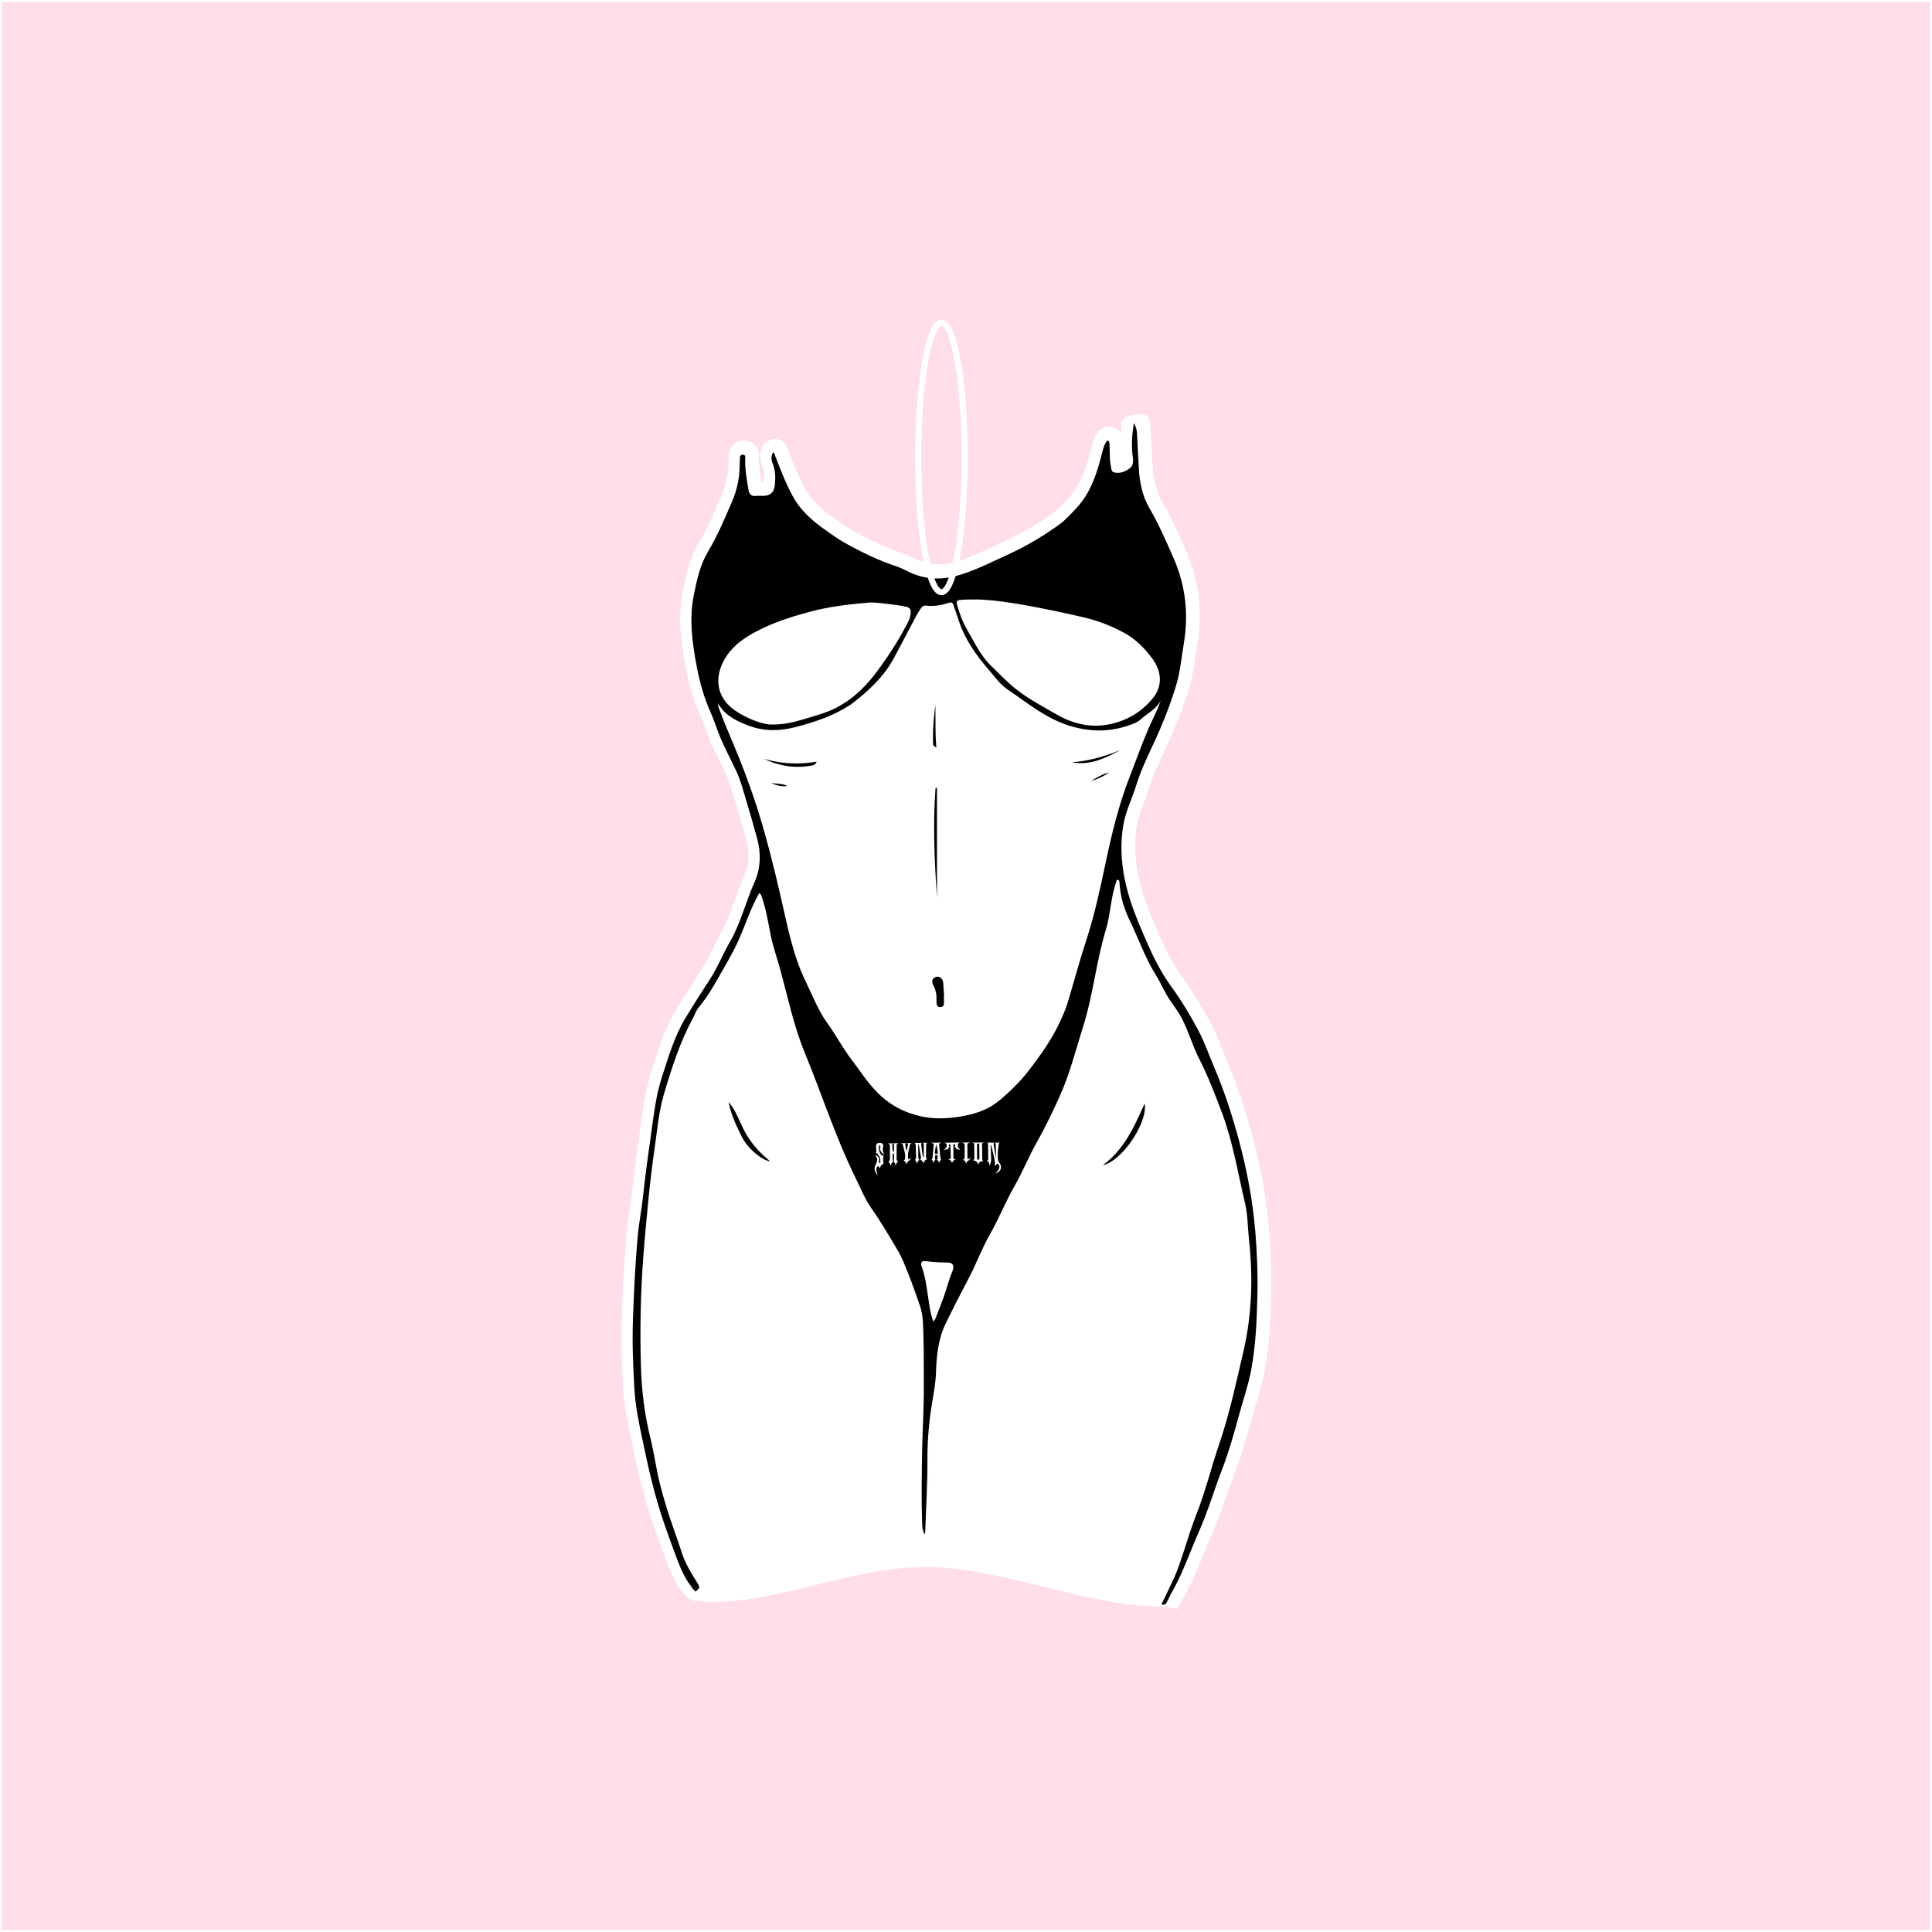
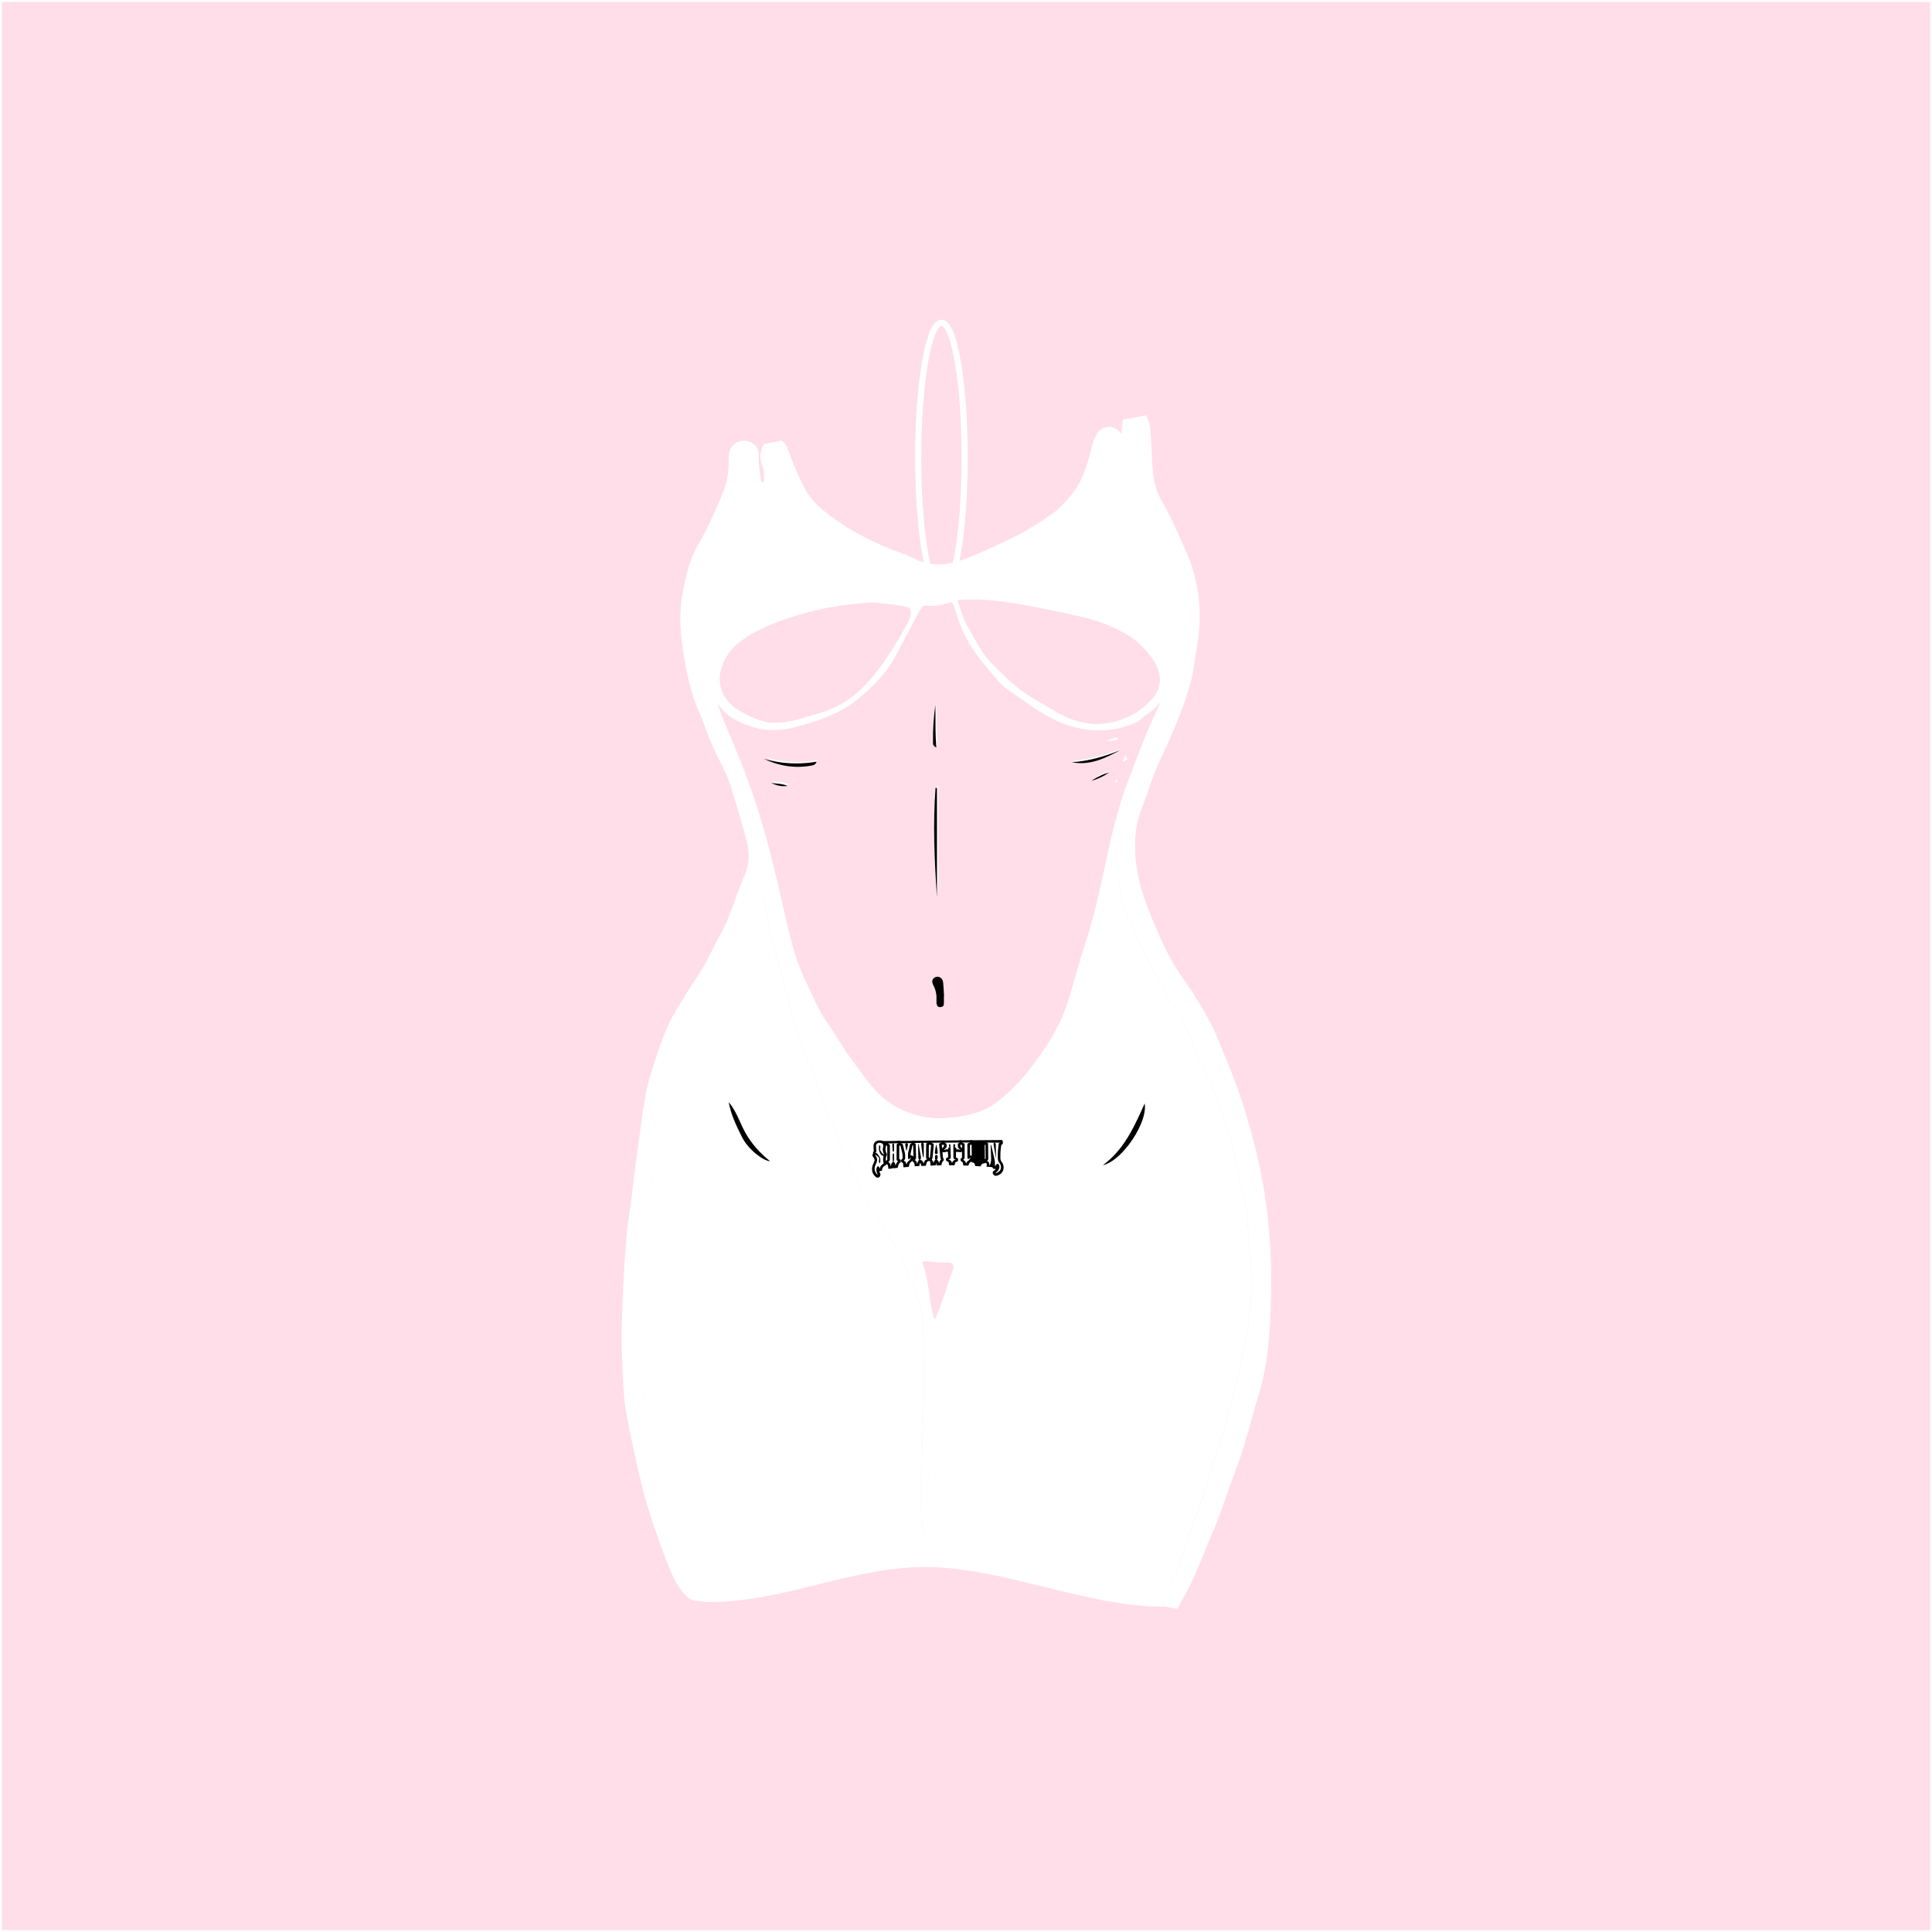
<svg xmlns="http://www.w3.org/2000/svg" id="Layer_2" data-name="Layer 2" viewBox="0 0 1080 1080">
  <rect x="0" y="0" width="1080" height="1080" fill="#808080" stroke="none" />
  <defs>
    <style>
      .cls-1, .cls-2, .cls-3, .cls-4 {
        stroke-width: 0px;
      }

      .cls-2, .cls-5 {
        fill: none;
      }

      .cls-3 {
        fill: #fff;
      }

      .cls-4 {
        fill: #ffdee9;
      }

      .cls-5 {
        stroke: #fff;
        stroke-miterlimit: 10;
        stroke-width: 3.39px;
      }
    </style>
  </defs>
  <g id="Layer_1-2" data-name="Layer 1">
    <g>
      <g>
        <rect class="cls-4" x=".51" y=".51" width="1078.97" height="1078.97" />
        <path class="cls-3" d="m1078.97,1.03v1077.94H1.03V1.03h1077.94m1.03-1.03H0v1080h1080V0h0Z" />
      </g>
      <g>
        <g>
          <g>
            <path class="cls-3" d="m648.56,896.41c-.22.35-1.12,1.38-1.34,1.7l4.84.06c-.77-.23-2.86-1.31-3.5-1.75Zm49.6-203.67c-.73-6.71-.65-13.55-2.19-20.14-4.04-17.03-6.79-34.45-13-50.9-3.81-10.06-7.69-20.15-12.59-29.76-3.67-7.22-5.87-15.03-9.51-22.26-2.83-5.62-7.12-10.21-9.94-15.78-1.67-3.31-3.38-6.61-5.33-9.77-5.71-9.27-9.21-19.58-13.94-29.3-3.34-6.86-5.44-13.87-5.89-21.42-.03-.66-.15-1.57-.88-1.64-.04,0-.1-.01-.14,0-.04.19-.07.4-.14.58-3.05,8.56-3.11,17.78-5.73,26.4-5.42,17.82-7.12,36.52-12.74,54.24-4.13,13.03-7.41,26.4-13.08,38.91-3.92,8.64-8,17.25-12.68,25.51-4.57,8.07-8,16.7-12.59,24.72-5.04,8.79-8.75,18.23-13.75,27-4.53,7.94-7.63,16.52-11.87,24.54-4.4,8.34-8.68,16.71-12.81,25.19-4.33,8.9-5.16,18.44-5.48,28.07-.18,5.34-1.21,10.56-2.08,15.8-1.77,10.7-2.73,21.46-2.68,32.27.08,13.53-.79,27.01-1.23,40.52-.01.23-.14.46-.39,1.28-.12-.23-.23-.47-.32-.7-.01.1-.01.21-.01.3,0,.23-.12.46-.37,1.28-1.16-2.29-1.28-4.31-1.35-6.31-.46-13.51-.23-27.04,0-40.55.22-12.16,1.05-24.3.94-36.46-.08-9.21.06-18.43-.23-27.62-.18-5.73-.08-11.69-2.01-17.04-2.18-6.07-4.17-12.24-6.64-18.22-1.71-4.13-3.23-8.36-5.51-12.2-4.8-8.09-9.52-16.24-14.96-23.97-3.59-5.09-5.88-10.97-8.64-16.56-6.14-12.44-11.23-25.3-16.18-38.27-4.09-10.74-8.06-21.54-12.44-32.17-6.1-14.86-9.32-30.5-13.51-45.89-1.81-6.61-4.15-13.08-5.49-19.81-1.41-7.12-2.54-14.28-4.93-21.16-.29-.83-.44-1.71-1.34-2.1-4.54,8.28-7.34,17.31-11.23,25.86-3.2,7.05-7.22,13.65-11.01,20.37-3.01,5.31-6.13,10.57-9.96,15.35-.51.65-1.02,1.3-1.53,1.92-1.13,1.61-1.77,3.56-2.71,5.31-7.31,13.47-11.9,27.91-16.24,42.55-2.83,9.56-3.63,19.31-5.02,29.02-1.3,8.93-2.42,17.89-3.33,26.87-1.2,11.76-2.29,23.53-3.19,35.32-1.55,20.23-1.86,40.49-1.31,60.77.37,13.61,2.03,27.05,5.31,40.31,2.06,8.35,3.17,16.92,5.24,25.27,2.17,8.82,4.94,17.46,7.96,26.02,1.5,4.29,3.02,8.58,4.42,12.93,1.84,5.73,4.93,10.81,8.09,15.86.91,1.45,2.46,3.33.91,4.44,0,.06,2.01,3.35,3.56,5.91.48.8.92,1.53,1.26,2.06,42.18.44,80.81-19.95,122.99-19.51,42.12.44,87.79,21.71,129.91,22.15,2.12-3.88,4.77-9.79,8.05-16.98,1.88-4.11,3.19-8.5,4.66-12.81,2.42-7.09,4.46-14.35,7.23-21.31,5.27-13.18,8.56-26.98,13.13-40.37,5.7-16.71,9.33-33.92,13.32-51.05,4.84-20.8,5.48-41.74,3.15-62.88Zm-283.42-57.17c-3.12-6.25-6.18-12.56-7.4-19.5.44.52.84,1.05,1.24,1.6,2.9,4.02,4.64,8.58,6.74,12.95,3.17,6.57,7.63,12.04,13.17,16.85.65.55,1.31,1.12,1.99,1.66-3.95-.23-12.32-6.68-15.73-13.55Zm216.44,4.1c-.17.19-.32.4-.47.59-4.38,5.63-9.63,10.09-14.19,11.06.47-.35.92-.69,1.38-1.06-.23.08-.46.14-.68.18,3.38-2.5,6.25-5.29,8.76-8.31.32-.39.61-.77.91-1.16,5.48-7.27,9.15-15.66,12.99-24.13.03.18.06.37.07.57.68,6.03-3.31,15.02-8.78,22.26Z" />
            <path class="cls-3" d="m428.49,647.47c.65.55,1.31,1.12,1.99,1.66-3.95-.23-12.32-6.68-15.73-13.55-3.12-6.25-6.18-12.56-7.4-19.5.44.52.84,1.05,1.24,1.6,2.9,4.02,4.64,8.58,6.74,12.95,3.17,6.57,7.63,12.03,13.17,16.85Z" />
            <path class="cls-3" d="m639.96,617.41c.68,6.03-3.31,15.02-8.78,22.26-.17.19-.32.4-.47.59-4.38,5.63-9.63,10.09-14.19,11.06.47-.35.92-.69,1.38-1.06-.23.08-.46.14-.68.18,3.38-2.5,6.25-5.29,8.76-8.31.32-.39.61-.77.91-1.16,5.48-7.27,9.15-15.66,12.99-24.13.03.18.06.37.07.57Z" />
-             <path class="cls-3" d="m389.86,894.81c-4.6,0-7.23-3.45-8.5-5.11l-.14-.17c-4-5.2-6.39-11.01-8.5-16.52-2.22-5.81-4.54-12.21-7.29-20.15-5.66-16.31-9.34-33.15-12.64-49.01-1.84-8.85-3.74-18-4.31-27.62-.7-11.97-1.35-26.1-.83-40.16.64-17.1,1.33-31.48,2.62-46.13.4-4.38,1.05-8.69,1.68-12.86.52-3.55,1.04-6.89,1.39-10.28,1.24-11.61,2.82-23.01,4.6-35.65l.48-3.44c1.31-9.55,2.68-19.42,5.82-29.01.44-1.35.88-2.71,1.32-4.06,3.24-10.08,6.61-20.5,12.41-30.09,4-6.61,8.43-13.64,13.95-22.08,2.18-3.34,3.99-7.01,5.91-10.9,1.5-3.05,3.05-6.21,4.84-9.3,3.41-5.85,5.7-12.26,8.13-19.03,1.6-4.46,3.24-9.07,5.26-13.58,2.8-6.25,3.17-12.9,1.16-20.32-1.71-6.29-3.63-12.97-6.24-21.64-.29-.97-.58-1.93-.86-2.9-1.16-3.95-2.26-7.69-3.81-11.11-1.21-2.69-2.51-5.33-3.89-8.1-2.25-4.54-4.57-9.22-6.46-14.19-.5-1.28-.97-2.58-1.44-3.88-.97-2.65-1.89-5.16-2.95-7.55-3.57-7.94-6.25-16.8-8.2-27.08-2.4-12.64-4.69-27.4-1.59-42.65,1.6-7.89,3.59-17.72,8.75-26.35,4.71-7.88,8.29-16.2,12.09-25.01l.92-2.14c2.54-5.91,3.75-11.87,3.71-18.26,0-.72.04-1.44.08-2.15.03-.39.07-.76.06-1.15-.01-3.27,1.32-5.31,2.46-6.45,1.55-1.55,3.67-2.4,5.99-2.4.19,0,.4,0,.61.01,3.01.18,8,2.29,7.7,9.08-.17,4.58.51,9.12,1.34,13.88.17,0,.35,0,.52.01.29.01.58.01.88.01h.07c.26-2.79.37-5.7-.62-8.17-.7-1.81-2.88-7.3.68-12.97,0,0,3.37-2.42,5.16-2.77s4.69.84,4.69.84c2.53,1.81,3.31,4.26,3.64,5.33l.07.18c3.13,8.18,5.84,14.97,9.37,21.5,4.13,7.59,11.14,13.03,16.78,16.92.72.5,1.44,1.01,2.17,1.5,2.39,1.68,4.65,3.27,6.97,4.57,11.04,6.17,19.79,10.16,28.38,12.96,2.24.72,4.24,1.73,6,2.61.99.5,1.95.97,2.84,1.35,3.71,1.57,7.47,2.35,11.47,2.35,3.7,0,7.52-.66,11.68-2,6.39-2.06,12.48-4.89,18.91-7.89,1.81-.84,3.62-1.68,5.44-2.51,9.95-4.53,19.45-10.06,28.21-16.45,2.84-2.07,5.38-4.83,8.06-7.76l.75-.81c6.93-7.54,9.88-17.43,12.31-26.91l.21-.8c.51-2.1,1.16-4.68,2.69-7.23,2.01-4.29,5.85-4.62,6.98-4.62.48,0,.95.04,1.42.12,1.99.36,4.24,1.6,5.52,3.93.21-2.86-.66-6.11.94-8.09,2.05-2.54,9.89-3.73,12.85-2.35,3.01,1.41,2.42,5.53,2.58,8.54l.1,1.59c.33,5.98.66,11.94.97,17.91.41,8.23,2.03,14.46,5.08,19.64,4.71,7.99,8.43,16.4,12.03,24.53l1.52,3.41c7.38,16.53,9.52,34.23,6.39,52.61-.37,2.17-.69,4.35-1.01,6.53-.76,5.26-1.55,10.71-3.11,16.13-2.36,8.18-5.49,16.81-9.58,26.37-1.5,3.51-3.12,6.97-4.68,10.31-3.23,6.93-6.27,13.47-8.39,20.37-.91,2.94-1.97,5.76-3.01,8.49-1.74,4.58-3.38,8.92-4.09,13.35-1.34,8.46-1.12,17.14.66,26.51,2.17,11.29,6.45,21.64,11.84,33.99,4.46,10.24,8.49,17.62,13.06,23.92,5.67,7.84,10.9,16.33,15.97,25.95,2.42,4.57,4.29,9.3,6.11,13.88.91,2.29,1.77,4.44,2.69,6.6,5.34,12.45,10.03,26.26,14.31,42.23,4.82,17.96,7.83,34.68,9.21,51.13,1.13,13.51,1.53,25.84,1.24,37.69-.36,13.66-.91,28.21-3.63,42.45-1.16,6.11-2.9,12.01-4.6,17.69-.75,2.55-1.5,5.11-2.21,7.67-2.93,10.71-5.88,21.17-9.79,31.32-1.67,4.32-3.24,8.83-4.76,13.19-2.44,7.05-4.97,14.33-8.1,21.39-1.67,3.74-3.26,7.66-4.8,11.44-2.25,5.55-4.58,11.28-7.29,16.87-1.09,2.22-2.26,4.35-3.41,6.39-.48.88-.97,1.75-1.45,2.64l-1.78,3.3-.58,1.06-4.9-.86c-.39-.07-.76-.15-1.12-.28-.77-.23-1.48-.58-2.11-1.02-.22.35-.88.04-.65-.48,2.43-5.33,6.25-13.07,7.37-15.5,1.88-4.11,3.19-8.5,4.66-12.81,2.42-7.09,4.46-14.35,7.23-21.31,5.27-13.18,8.56-26.98,13.13-40.37,5.7-16.71,9.33-33.92,13.32-51.05,4.84-20.8,5.48-41.74,3.15-62.88-.73-6.71-.65-13.55-2.19-20.14-4.04-17.03-6.79-34.45-13-50.9-3.81-10.06-7.69-20.15-12.59-29.76-3.67-7.22-5.87-15.03-9.51-22.26-2.83-5.62-7.12-10.21-9.94-15.78-1.67-3.31-3.38-6.61-5.33-9.77-5.71-9.27-9.21-19.58-13.94-29.3-3.34-6.86-5.44-13.87-5.89-21.42-.03-.66-.15-1.57-.88-1.64-.04,0-.1-.01-.14,0-.04.19-.07.4-.14.58-3.05,8.56-3.11,17.78-5.73,26.4-5.42,17.82-7.12,36.52-12.74,54.24-4.13,13.03-7.41,26.4-13.08,38.91-3.92,8.64-8,17.25-12.68,25.51-4.57,8.07-8,16.7-12.59,24.72-5.04,8.79-8.75,18.23-13.75,27-4.53,7.94-7.63,16.52-11.87,24.54-4.4,8.34-8.68,16.71-12.81,25.19-4.33,8.9-5.16,18.44-5.48,28.07-.18,5.34-1.21,10.56-2.08,15.8-1.77,10.7-2.73,21.46-2.68,32.27.08,13.53-.79,27.01-1.23,40.52-.01.23-.14.46-.39,1.28-.12-.23-.23-.47-.32-.7-.01.1-.01.21-.01.3,0,.23-.12.46-.37,1.28-1.16-2.29-1.28-4.31-1.35-6.31-.46-13.51-.23-27.04,0-40.55.22-12.16,1.05-24.3.94-36.46-.08-9.21.06-18.43-.23-27.62-.18-5.73-.08-11.69-2.01-17.04-2.18-6.07-4.17-12.24-6.64-18.22-1.71-4.13-3.23-8.36-5.51-12.2-4.8-8.09-9.52-16.24-14.96-23.97-3.59-5.09-5.88-10.97-8.64-16.56-6.14-12.44-11.23-25.3-16.18-38.27-4.09-10.74-8.06-21.54-12.44-32.17-6.1-14.86-9.32-30.5-13.51-45.89-1.81-6.61-4.15-13.08-5.49-19.81-1.41-7.12-2.54-14.28-4.93-21.16-.29-.83-.44-1.71-1.34-2.1-4.54,8.28-7.34,17.31-11.23,25.86-3.2,7.05-7.22,13.65-11.01,20.37-3.01,5.31-6.13,10.57-9.96,15.35-.51.65-1.02,1.3-1.53,1.92-1.13,1.61-1.77,3.56-2.71,5.31-7.31,13.47-11.9,27.91-16.24,42.55-2.83,9.56-3.63,19.31-5.02,29.02-1.3,8.93-2.42,17.89-3.33,26.87-1.2,11.76-2.29,23.53-3.19,35.32-1.55,20.23-1.86,40.49-1.31,60.77.37,13.61,2.03,27.05,5.31,40.31,2.06,8.35,3.17,16.92,5.24,25.27,2.17,8.82,4.94,17.46,7.96,26.02,1.5,4.29,3.02,8.58,4.42,12.93,1.84,5.73,4.93,10.81,8.09,15.86.91,1.45,2.46,3.33.91,4.44" />
            <g>
              <path class="cls-3" d="m629.09,422.14h-.01c-.47,1.23-.94,2.46-1.39,3.7.43-.21.86-.43,1.27-.66.43-.22.84-.44,1.26-.68l-1.12-2.36Zm-4.8-10.09c-1.92.8-3.8,1.52-5.64,2.15,2.11-.12,4.21-.37,6.31-.76l-.66-1.39Zm-.23,23.37h-.01c-.26.69-.52,1.38-.75,2.1.22-.12.44-.26.65-.41.22-.14.44-.28.66-.44l-.55-1.24Zm0,0h-.01c-.26.69-.52,1.38-.75,2.1.22-.12.44-.26.65-.41.22-.14.44-.28.66-.44l-.55-1.24Zm.23-23.37c-1.92.8-3.8,1.52-5.64,2.15,2.11-.12,4.21-.37,6.31-.76l-.66-1.39Zm4.8,10.09h-.01c-.47,1.23-.94,2.46-1.39,3.7.43-.21.86-.43,1.27-.66.43-.22.84-.44,1.26-.68l-1.12-2.36Zm0,0h-.01c-.47,1.23-.94,2.46-1.39,3.7.43-.21.86-.43,1.27-.66.43-.22.84-.44,1.26-.68l-1.12-2.36Zm-10.45-7.94c2.11-.12,4.21-.37,6.31-.76l-.66-1.39c-1.92.8-3.8,1.52-5.64,2.15Zm5.4,21.2c-.26.7-.52,1.39-.75,2.11.22-.12.44-.26.65-.41.22-.14.44-.28.66-.44l-.55-1.24h-.01Zm85.18,250.79c-1.38-16.45-4.39-33.18-9.21-51.13-4.28-15.97-8.97-29.78-14.31-42.23-.92-2.15-1.78-4.31-2.69-6.6-1.82-4.58-3.7-9.32-6.11-13.88-5.07-9.62-10.3-18.11-15.97-25.95-4.57-6.29-8.6-13.68-13.06-23.92-5.4-12.35-9.67-22.7-11.84-33.99-1.78-9.37-2-18.05-.66-26.51.7-4.43,2.35-8.76,4.09-13.35,1.04-2.73,2.1-5.55,3.01-8.49,2.13-6.9,5.16-13.44,8.39-20.37,1.56-3.34,3.17-6.8,4.68-10.31,4.09-9.56,7.22-18.19,9.58-26.37,1.56-5.42,2.35-10.88,3.11-16.13.32-2.18.63-4.36,1.01-6.53,3.13-18.38.99-36.08-6.39-52.61l-1.52-3.41c-3.6-8.13-7.33-16.53-12.03-24.53-3.05-5.18-4.66-11.41-5.08-19.64-.3-5.98-.63-11.94-.97-17.91l-.1-1.59c-.17-3.01-.95-5.64-2.58-8.54l-12.85,2.35c-.37,2.51-.73,5.23-.94,8.09-1.28-2.33-3.53-3.57-5.52-3.93-.47-.08-.94-.12-1.42-.12-1.13,0-4.97.33-6.98,4.62-1.53,2.55-2.18,5.13-2.69,7.23l-.21.8c-2.43,9.48-5.38,19.38-12.31,26.91l-.75.81c-2.68,2.93-5.22,5.69-8.06,7.76-8.76,6.39-18.26,11.92-28.21,16.45-1.82.83-3.63,1.67-5.44,2.51-6.43,3.01-12.52,5.84-18.91,7.89-4.15,1.34-7.98,2-11.68,2-4,0-7.76-.77-11.47-2.35-.9-.39-1.85-.86-2.84-1.35-1.77-.88-3.77-1.89-6-2.61-8.58-2.8-17.33-6.79-28.38-12.96-2.32-1.3-4.58-2.88-6.97-4.57-.73-.5-1.45-1.01-2.17-1.5-5.64-3.89-12.66-9.33-16.78-16.92-3.53-6.53-6.24-13.32-9.37-21.5l-.07-.18c-.33-1.06-1.12-3.52-3.64-5.33l-9.85,1.93c-3.56,5.67-1.38,11.17-.68,12.97.99,2.47.88,5.38.62,8.17h-.07c-.3,0-.59,0-.88-.01-.18-.01-.36-.01-.52-.01-.83-4.76-1.5-9.3-1.34-13.88.3-6.79-4.69-8.9-7.7-9.08-.21-.01-.41-.01-.61-.01-2.32,0-4.44.86-5.99,2.4-1.13,1.13-2.47,3.17-2.46,6.45.01.39-.03.76-.06,1.15-.04.72-.08,1.44-.08,2.15.04,6.39-1.17,12.35-3.71,18.26l-.92,2.14c-3.8,8.81-7.38,17.13-12.09,25.01-5.16,8.63-7.15,18.45-8.75,26.35-3.11,15.25-.81,30,1.59,42.65,1.95,10.28,4.62,19.14,8.2,27.08,1.06,2.39,1.99,4.9,2.95,7.55.47,1.3.94,2.59,1.44,3.88,1.89,4.97,4.21,9.65,6.46,14.19,1.38,2.77,2.68,5.41,3.89,8.1,1.55,3.42,2.65,7.16,3.81,11.11.28.97.57,1.93.86,2.9,2.61,8.67,4.53,15.35,6.24,21.64,2.01,7.41,1.64,14.06-1.16,20.32-2.01,4.51-3.66,9.12-5.26,13.58-2.43,6.78-4.72,13.18-8.13,19.03-1.79,3.09-3.34,6.25-4.84,9.3-1.92,3.89-3.73,7.56-5.91,10.9-5.52,8.45-9.95,15.47-13.95,22.08-5.8,9.59-9.16,20.01-12.41,30.09-.44,1.35-.88,2.71-1.32,4.06-3.15,9.59-4.51,19.46-5.82,29.01l-.48,3.44c-1.78,12.64-3.35,24.04-4.6,35.65-.36,3.4-.87,6.74-1.39,10.28-.63,4.17-1.28,8.49-1.68,12.86-1.3,14.64-1.99,29.02-2.62,46.13-.52,14.06.12,28.2.83,40.16.57,9.62,2.47,18.77,4.31,27.62,3.3,15.86,6.98,32.7,12.64,49.01,2.75,7.94,5.07,14.34,7.29,20.15,2.11,5.51,4.5,11.32,8.5,16.52l.14.17c1.27,1.66,3.91,5.11,8.5,5.11.81,0,5.09.92,5.87.69.3-.08,1.39-2.34,1.49-2.41-1.55-2.55-6.31-5.5-6.31-5.55,1.55-1.12,0-2.99-.91-4.44-3.16-5.05-6.25-10.13-8.09-15.86-1.39-4.35-2.91-8.64-4.42-12.93-3.02-8.56-5.8-17.2-7.96-26.02-2.07-8.35-3.19-16.92-5.24-25.27-3.28-13.26-4.94-26.71-5.31-40.31-.55-20.27-.23-40.54,1.31-60.77.9-11.79,1.99-23.56,3.19-35.32.91-8.98,2.03-17.94,3.33-26.87,1.39-9.72,2.19-19.46,5.02-29.02,4.35-14.64,8.93-29.08,16.24-42.55.94-1.75,1.57-3.7,2.71-5.31.51-.62,1.02-1.27,1.53-1.92,3.84-4.78,6.96-10.03,9.96-15.35,3.8-6.72,7.81-13.32,11.01-20.37,3.89-8.56,6.69-17.58,11.23-25.86.9.39,1.05,1.27,1.34,2.1,2.39,6.87,3.52,14.04,4.93,21.16,1.34,6.72,3.69,13.19,5.49,19.81,4.2,15.39,7.41,31.03,13.51,45.89,4.38,10.63,8.35,21.43,12.44,32.17,4.94,12.97,10.03,25.84,16.18,38.27,2.76,5.59,5.05,11.47,8.64,16.56,5.44,7.73,10.16,15.89,14.96,23.97,2.28,3.84,3.8,8.07,5.51,12.2,2.47,5.98,4.46,12.15,6.64,18.22,1.93,5.35,1.84,11.32,2.01,17.04.29,9.19.15,18.41.23,27.62.11,12.16-.72,24.3-.94,36.46-.23,13.51-.46,27.04,0,40.55.07,2,.19,4.02,1.35,6.31.25-.83.37-1.05.37-1.28,0-.1,0-.21.01-.3.08.23.19.47.32.7.25-.83.37-1.05.39-1.28.44-13.51,1.31-27,1.23-40.52-.06-10.81.91-21.57,2.68-32.27.87-5.24,1.9-10.46,2.08-15.8.32-9.63,1.15-19.17,5.48-28.07,4.13-8.47,8.4-16.85,12.81-25.19,4.24-8.02,7.34-16.6,11.87-24.54,5-8.76,8.71-18.2,13.75-27,4.58-8.02,8.02-16.64,12.59-24.72,4.68-8.25,8.76-16.87,12.68-25.51,5.67-12.5,8.96-25.88,13.08-38.91,5.62-17.72,7.31-36.42,12.74-54.24,2.62-8.63,2.68-17.85,5.73-26.4.07-.18.1-.39.14-.58.04-.01.1,0,.14,0,.73.07.86.98.88,1.64.46,7.55,2.55,14.56,5.89,21.42,4.73,9.72,8.23,20.03,13.94,29.3,1.95,3.16,3.66,6.46,5.33,9.77,2.82,5.56,7.11,10.16,9.94,15.78,3.64,7.23,5.84,15.04,9.51,22.26,4.9,9.61,8.78,19.69,12.59,29.76,6.21,16.45,8.96,33.87,13,50.9,1.55,6.58,1.46,13.43,2.19,20.14,2.33,21.14,1.7,42.08-3.15,62.88-3.99,17.13-7.62,34.34-13.32,51.05-4.57,13.39-7.85,27.19-13.13,40.37-2.77,6.96-4.82,14.22-7.23,21.31-1.48,4.31-2.79,8.69-4.66,12.81-1.12,2.43-4.94,10.17-7.37,15.5.21.18.43.35.65.48.63.44,1.34.79,2.11,1.02.36.12.73.21,1.12.28l4.9.86.58-1.06,1.78-3.3c.48-.88.97-1.75,1.45-2.64,1.15-2.04,2.32-4.17,3.41-6.39,2.71-5.59,5.04-11.32,7.29-16.87,1.55-3.78,3.13-7.7,4.8-11.44,3.13-7.07,5.66-14.34,8.1-21.39,1.52-4.36,3.09-8.87,4.76-13.19,3.91-10.14,6.86-20.61,9.79-31.32.7-2.57,1.46-5.12,2.21-7.67,1.7-5.69,3.44-11.58,4.6-17.69,2.72-14.24,3.27-28.79,3.63-42.45.29-11.86-.11-24.18-1.24-37.69Zm-136.22-85.2c-1.09,1.35-2.25,2.68-3.46,3.93-4.09,4.25-8.29,8.42-13.06,11.88-5.62,4.09-12.16,6.02-18.95,7.22-7.63,1.35-15.2,1.68-22.86-.03-9.58-2.14-17.73-6.58-24.59-13.65-5.38-5.53-9.48-12.01-14.12-18.09-4.98-6.51-8.75-13.8-13.53-20.4-5.16-7.12-8.14-15.24-11.95-23.01-7.43-15.15-10.31-31.54-14.09-47.77-3.86-16.6-7.94-33.19-13.13-49.45-3.75-11.73-8.12-23.3-12.85-34.67-2.9-6.96-5.92-13.86-8.5-20.94-.33-.92-.55-1.9-.65-2.98.41.75.86,1.44,1.37,2.1,0,.01.01.04.03.06,4.09,5.66,10.34,8.43,16.58,10.7,8.41,3.06,17.16,2.75,25.91.44,10.56-2.8,20.8-6.21,30.02-12.21,1.27-.83,2.43-1.82,3.62-2.77,5.55-4.44,10.71-9.16,15.06-14.67.19-.23.37-.46.55-.69,2.32-2.88,4.4-5.99,6.21-9.37,4.2-7.85,8.28-15.76,12.48-23.61.72-1.32,1.57-2.59,2.42-3.84t.01-.01c.58-.52,1.34-.73,2.19-.62,4.38.58,8.61-.3,12.72-1.57,1.81-.57,2.19.12,2.64,1.48.91,2.8,1.92,5.58,2.84,8.38,3.49,10.57,9.69,19.42,16.95,27.73,3.22,3.69,6.02,7.87,10.08,10.63,11.65,7.91,22.55,17.11,36.57,21.01,11.01,3.05,21.79,2.9,32.53-1.08,2-.73,4-1.46,5.56-2.93,3.2-3,7.36-5.02,10.01-8.65.36-.4.68-.81.98-1.27-1.68,5.11-4.32,9.76-6.42,14.63-3.88,8.96-7.11,18.18-10.65,27.26-6.13,15.64-10.03,31.81-13.48,48.2-3.04,14.48-6.16,28.94-10.75,43.06-3.48,10.72-6.5,21.59-9.65,32.41-3.67,12.64-10.13,23.88-17.87,34.32-1.99,2.68-3.95,5.41-6.06,8.03-.22.29-.44.57-.69.84Zm-55.41,104.01c4.1.57,8.2.76,12.35.77,2.77,0,3.73,1.92,2.47,4.87-1.9,4.43-3.02,9.11-4.61,13.64-1.49,4.28-3.19,8.5-4.84,12.73-.11.29-.29.54-.55.86-1.97-5.66-2.43-11.15-3.27-16.53-.73-4.75-1.44-9.5-3.13-14.04-.35-.9-.46-1.61-.32-2.14.44-.21,1.08-.26,1.9-.15Zm19-369.61c3.12-.4,6.24-.22,10.32-.29,8.76.32,18.36,1.75,27.91,3.51,10.45,1.92,20.84,4.11,31.19,6.53,7.83,1.84,15.22,4.72,22.33,8.58,6.58,3.56,11.62,8.72,15.89,14.53,5.04,6.87,5.78,14.91.54,21.65-5.84,6.91-13.36,11.61-22.34,13.75-11.12,2.68-21.57.35-31.11-5.18-7.47-4.33-15.2-8.34-22.1-13.69-5.22-4.04-9.69-8.82-14.41-13.39-6.07-5.89-9.43-13.4-13.58-20.48-2.59-4.4-4.18-9.08-5.58-13.93-.17-.57-.21-1.01-.15-1.34.29-.12.65-.21,1.09-.26Zm-112.19,16.76c8.86-4.46,18.22-7.43,27.75-10.03,10.81-2.95,21.83-4.26,32.93-5.23,3.48-.3,6.93.21,10.35.62,3.75.46,7.55.83,11.25,1.71,1.82.44,2.48,1.27,2.42,3.16-.1,3.3-1.81,5.99-3.26,8.68-4.86,9.03-10.5,17.61-16.71,25.74-.23.32-.48.63-.73.94-5.55,6.87-12.09,12.77-20.07,16.93-5.71,2.98-11.94,4.54-18.04,6.38-5.55,1.67-11.17,3.3-19.65,3.05-5.11-.69-12.12-3.26-18.54-7.51-12.42-8.23-12.06-21.17-4.73-31.51.22-.32.46-.63.7-.94,4.33-5.26,10.17-8.89,16.33-11.99Zm205.81,72.35l-1.12-2.36h-.01c-.47,1.23-.94,2.46-1.39,3.7.43-.21.86-.43,1.27-.66.43-.22.84-.44,1.26-.68Zm-5.92-12.45c-1.92.8-3.8,1.52-5.64,2.15,2.11-.12,4.21-.37,6.31-.76l-.66-1.39Zm-.25,23.35c-.26.7-.52,1.39-.75,2.11.22-.12.44-.26.65-.41.22-.14.44-.28.66-.44l-.55-1.24h-.01Zm.01.01h-.01c-.26.69-.52,1.38-.75,2.1.22-.12.44-.26.65-.41.22-.14.44-.28.66-.44l-.55-1.24Zm.23-23.37c-1.92.8-3.8,1.52-5.64,2.15,2.11-.12,4.21-.37,6.31-.76l-.66-1.39Zm4.8,10.09h-.01c-.47,1.23-.94,2.46-1.39,3.7.43-.21.86-.43,1.27-.66.43-.22.84-.44,1.26-.68l-1.12-2.36Zm0,0h-.01c-.47,1.23-.94,2.46-1.39,3.7.43-.21.86-.43,1.27-.66.43-.22.84-.44,1.26-.68l-1.12-2.36Zm-4.8-10.09c-1.92.8-3.8,1.52-5.64,2.15,2.11-.12,4.21-.37,6.31-.76l-.66-1.39Zm-.23,23.37h-.01c-.26.69-.52,1.38-.75,2.1.22-.12.44-.26.65-.41.22-.14.44-.28.66-.44l-.55-1.24Zm0,0h-.01c-.26.69-.52,1.38-.75,2.1.22-.12.44-.26.65-.41.22-.14.44-.28.66-.44l-.55-1.24Zm.23-23.37c-1.92.8-3.8,1.52-5.64,2.15,2.11-.12,4.21-.37,6.31-.76l-.66-1.39Zm4.8,10.09h-.01c-.47,1.23-.94,2.46-1.39,3.7.43-.21.86-.43,1.27-.66.43-.22.84-.44,1.26-.68l-1.12-2.36Zm0,0h-.01c-.47,1.23-.94,2.46-1.39,3.7.43-.21.86-.43,1.27-.66.43-.22.84-.44,1.26-.68l-1.12-2.36Zm-4.8-10.09c-1.92.8-3.8,1.52-5.64,2.15,2.11-.12,4.21-.37,6.31-.76l-.66-1.39Zm-.23,23.37h-.01c-.26.69-.52,1.38-.75,2.1.22-.12.44-.26.65-.41.22-.14.44-.28.66-.44l-.55-1.24Zm0,0h-.01c-.26.69-.52,1.38-.75,2.1.22-.12.44-.26.65-.41.22-.14.44-.28.66-.44l-.55-1.24Zm.23-23.37c-1.92.8-3.8,1.52-5.64,2.15,2.11-.12,4.21-.37,6.31-.76l-.66-1.39Zm4.8,10.09h-.01c-.47,1.23-.94,2.46-1.39,3.7.43-.21.86-.43,1.27-.66.43-.22.84-.44,1.26-.68l-1.12-2.36Zm0,0h-.01c-.47,1.23-.94,2.46-1.39,3.7.43-.21.86-.43,1.27-.66.43-.22.84-.44,1.26-.68l-1.12-2.36Zm-4.8-10.09c-1.92.8-3.8,1.52-5.64,2.15,2.11-.12,4.21-.37,6.31-.76l-.66-1.39Zm-.23,23.37h-.01c-.26.69-.52,1.38-.75,2.1.22-.12.44-.26.65-.41.22-.14.44-.28.66-.44l-.55-1.24Zm0,0h-.01c-.26.69-.52,1.38-.75,2.1.22-.12.44-.26.65-.41.22-.14.44-.28.66-.44l-.55-1.24Zm.23-23.37c-1.92.8-3.8,1.52-5.64,2.15,2.11-.12,4.21-.37,6.31-.76l-.66-1.39Zm4.8,10.09h-.01c-.47,1.23-.94,2.46-1.39,3.7.43-.21.86-.43,1.27-.66.43-.22.84-.44,1.26-.68l-1.12-2.36Zm0,0h-.01c-.47,1.23-.94,2.46-1.39,3.7.43-.21.86-.43,1.27-.66.43-.22.84-.44,1.26-.68l-1.12-2.36Zm-4.8-10.09c-1.92.8-3.8,1.52-5.64,2.15,2.11-.12,4.21-.37,6.31-.76l-.66-1.39Zm-.23,23.37h-.01c-.26.69-.52,1.38-.75,2.1.22-.12.44-.26.65-.41.22-.14.44-.28.66-.44l-.55-1.24Zm0,0h-.01c-.26.69-.52,1.38-.75,2.1.22-.12.44-.26.65-.41.22-.14.44-.28.66-.44l-.55-1.24Zm.23-23.37c-1.92.8-3.8,1.52-5.64,2.15,2.11-.12,4.21-.37,6.31-.76l-.66-1.39Zm4.8,10.09h-.01c-.47,1.23-.94,2.46-1.39,3.7.43-.21.86-.43,1.27-.66.43-.22.84-.44,1.26-.68l-1.12-2.36Zm0,0h-.01c-.47,1.23-.94,2.46-1.39,3.7.43-.21.86-.43,1.27-.66.43-.22.84-.44,1.26-.68l-1.12-2.36Zm-4.8-10.09c-1.92.8-3.8,1.52-5.64,2.15,2.11-.12,4.21-.37,6.31-.76l-.66-1.39Zm-.23,23.37h-.01c-.26.69-.52,1.38-.75,2.1.22-.12.44-.26.65-.41.22-.14.44-.28.66-.44l-.55-1.24Zm0,0h-.01c-.26.69-.52,1.38-.75,2.1.22-.12.44-.26.65-.41.22-.14.44-.28.66-.44l-.55-1.24Zm.23-23.37c-1.92.8-3.8,1.52-5.64,2.15,2.11-.12,4.21-.37,6.31-.76l-.66-1.39Zm4.8,10.09h-.01c-.47,1.23-.94,2.46-1.39,3.7.43-.21.86-.43,1.27-.66.43-.22.84-.44,1.26-.68l-1.12-2.36Zm0,0h-.01c-.47,1.23-.94,2.46-1.39,3.7.43-.21.86-.43,1.27-.66.43-.22.84-.44,1.26-.68l-1.12-2.36Zm-4.8-10.09c-1.92.8-3.8,1.52-5.64,2.15,2.11-.12,4.21-.37,6.31-.76l-.66-1.39Zm-.23,23.37h-.01c-.26.69-.52,1.38-.75,2.1.22-.12.44-.26.65-.41.22-.14.44-.28.66-.44l-.55-1.24Zm0,0h-.01c-.26.69-.52,1.38-.75,2.1.22-.12.44-.26.65-.41.22-.14.44-.28.66-.44l-.55-1.24Zm.23-23.37c-1.92.8-3.8,1.52-5.64,2.15,2.11-.12,4.21-.37,6.31-.76l-.66-1.39Zm4.8,10.09h-.01c-.47,1.23-.94,2.46-1.39,3.7.43-.21.86-.43,1.27-.66.43-.22.84-.44,1.26-.68l-1.12-2.36Zm-5.04,13.28h-.01c-.26.69-.52,1.38-.75,2.1.22-.12.44-.26.65-.41.22-.14.44-.28.66-.44l-.55-1.24Zm.23-23.37c-1.92.8-3.8,1.52-5.64,2.15,2.11-.12,4.21-.37,6.31-.76l-.66-1.39Zm4.8,10.09h-.01c-.47,1.23-.94,2.46-1.39,3.7.43-.21.86-.43,1.27-.66.43-.22.84-.44,1.26-.68l-1.12-2.36Zm0,0h-.01c-.47,1.23-.94,2.46-1.39,3.7.43-.21.86-.43,1.27-.66.43-.22.84-.44,1.26-.68l-1.12-2.36Zm-4.8-10.09c-1.92.8-3.8,1.52-5.64,2.15,2.11-.12,4.21-.37,6.31-.76l-.66-1.39Zm-.23,23.37h-.01c-.26.69-.52,1.38-.75,2.1.22-.12.44-.26.65-.41.22-.14.44-.28.66-.44l-.55-1.24Zm0,0h-.01c-.26.69-.52,1.38-.75,2.1.22-.12.44-.26.65-.41.22-.14.44-.28.66-.44l-.55-1.24Zm.23-23.37c-1.92.8-3.8,1.52-5.64,2.15,2.11-.12,4.21-.37,6.31-.76l-.66-1.39Zm4.8,10.09h-.01c-.47,1.23-.94,2.46-1.39,3.7.43-.21.86-.43,1.27-.66.43-.22.84-.44,1.26-.68l-1.12-2.36Zm0,0h-.01c-.47,1.23-.94,2.46-1.39,3.7.43-.21.86-.43,1.27-.66.43-.22.84-.44,1.26-.68l-1.12-2.36Zm-4.8-10.09c-1.92.8-3.8,1.52-5.64,2.15,2.11-.12,4.21-.37,6.31-.76l-.66-1.39Zm-.23,23.37h-.01c-.26.69-.52,1.38-.75,2.1.22-.12.44-.26.65-.41.22-.14.44-.28.66-.44l-.55-1.24Zm0,0h-.01c-.26.69-.52,1.38-.75,2.1.22-.12.44-.26.65-.41.22-.14.44-.28.66-.44l-.55-1.24Zm.23-23.37c-1.92.8-3.8,1.52-5.64,2.15,2.11-.12,4.21-.37,6.31-.76l-.66-1.39Zm4.8,10.09h-.01c-.47,1.23-.94,2.46-1.39,3.7.43-.21.86-.43,1.27-.66.43-.22.84-.44,1.26-.68l-1.12-2.36Zm0,0h-.01c-.47,1.23-.94,2.46-1.39,3.7.43-.21.86-.43,1.27-.66.43-.22.84-.44,1.26-.68l-1.12-2.36Zm-4.8-10.09c-1.92.8-3.8,1.52-5.64,2.15,2.11-.12,4.21-.37,6.31-.76l-.66-1.39Zm-.23,23.37h-.01c-.26.69-.52,1.38-.75,2.1.22-.12.44-.26.65-.41.22-.14.44-.28.66-.44l-.55-1.24Zm0,0h-.01c-.26.69-.52,1.38-.75,2.1.22-.12.44-.26.65-.41.22-.14.44-.28.66-.44l-.55-1.24Zm.23-23.37c-1.92.8-3.8,1.52-5.64,2.15,2.11-.12,4.21-.37,6.31-.76l-.66-1.39Zm4.8,10.09h-.01c-.47,1.23-.94,2.46-1.39,3.7.43-.21.86-.43,1.27-.66.43-.22.84-.44,1.26-.68l-1.12-2.36Zm0,0h-.01c-.47,1.23-.94,2.46-1.39,3.7.43-.21.86-.43,1.27-.66.43-.22.84-.44,1.26-.68l-1.12-2.36Zm-4.8-10.09c-1.92.8-3.8,1.52-5.64,2.15,2.11-.12,4.21-.37,6.31-.76l-.66-1.39Zm-.23,23.37h-.01c-.26.69-.52,1.38-.75,2.1.22-.12.44-.26.65-.41.22-.14.44-.28.66-.44l-.55-1.24Zm0,0h-.01c-.26.69-.52,1.38-.75,2.1.22-.12.44-.26.65-.41.22-.14.44-.28.66-.44l-.55-1.24Zm.23-23.37c-1.92.8-3.8,1.52-5.64,2.15,2.11-.12,4.21-.37,6.31-.76l-.66-1.39Zm4.8,10.09h-.01c-.47,1.23-.94,2.46-1.39,3.7.43-.21.86-.43,1.27-.66.43-.22.84-.44,1.26-.68l-1.12-2.36Zm0,0h-.01c-.47,1.23-.94,2.46-1.39,3.7.43-.21.86-.43,1.27-.66.43-.22.84-.44,1.26-.68l-1.12-2.36Zm-4.8-10.09c-1.92.8-3.8,1.52-5.64,2.15,2.11-.12,4.21-.37,6.31-.76l-.66-1.39Zm-.23,23.37h-.01c-.26.69-.52,1.38-.75,2.1.22-.12.44-.26.65-.41.22-.14.44-.28.66-.44l-.55-1.24Zm0,0h-.01c-.26.69-.52,1.38-.75,2.1.22-.12.44-.26.65-.41.22-.14.44-.28.66-.44l-.55-1.24Zm.23-23.37c-1.92.8-3.8,1.52-5.64,2.15,2.11-.12,4.21-.37,6.31-.76l-.66-1.39Zm4.8,10.09h-.01c-.47,1.23-.94,2.46-1.39,3.7.43-.21.86-.43,1.27-.66.43-.22.84-.44,1.26-.68l-1.12-2.36Zm0,0h-.01c-.47,1.23-.94,2.46-1.39,3.7.43-.21.86-.43,1.27-.66.43-.22.84-.44,1.26-.68l-1.12-2.36Zm-4.8-10.09c-1.92.8-3.8,1.52-5.64,2.15,2.11-.12,4.21-.37,6.31-.76l-.66-1.39Zm-.23,23.37h-.01c-.26.69-.52,1.38-.75,2.1.22-.12.44-.26.65-.41.22-.14.44-.28.66-.44l-.55-1.24Z" />
              <path class="cls-3" d="m702.35,686.75c-1.42-16.93-4.6-33.51-9-49.91-3.78-14.08-8.24-27.91-13.98-41.31-2.87-6.67-5.2-13.59-8.57-19.98-4.58-8.68-9.66-17.1-15.46-25.11-5.63-7.77-9.95-16.38-13.8-25.22-5.01-11.51-9.91-23.01-12.28-35.46-1.84-9.63-2.24-19.18-.7-28.89,1.26-8,4.97-15.17,7.31-22.79,3.35-10.9,8.85-20.92,13.32-31.37,3.57-8.35,6.78-16.85,9.3-25.56,2.06-7.14,2.68-14.6,3.93-21.92,2.87-16.82,1.08-33.03-5.88-48.64-4.11-9.22-8.06-18.51-13.21-27.24-4.11-6.98-5.62-14.77-6.03-22.8-.33-6.49-.69-12.97-1.05-19.46-.1-1.74-.5-3.38-1.71-5.56-.1.59-.18,1.19-.26,1.78-.86,6.24-1.16,11.95-.28,17.68.33,2.19.06,4.18-1.37,5.58t-.01.01c-.19.19-.41.37-.66.54-2.51,1.75-5.38,2.9-8.58,2.01-.99-.26-1.34-1.2-1.49-2.18-.33-2.17-.76-4.31-.76-6.53.01-2.53-.11-5.07-.22-7.59-.01-.61-.15-1.24-.88-1.38-.7-.12-.81.43-1.04.88h0c-.03.08-.06.14-.1.19-1.26,1.96-1.7,4.18-2.25,6.38-2.53,9.83-5.49,19.43-11.9,27.48-.22.28-.43.57-.65.83-.44.52-.91,1.05-1.38,1.57-3.09,3.35-6.13,6.78-9.83,9.47-9.21,6.72-19.02,12.44-29.41,17.16-8.28,3.77-16.4,7.89-25.09,10.7-9.4,3.04-18.73,3.35-27.96-.57-2.79-1.19-5.41-2.82-8.28-3.75-10.38-3.38-20.11-8.18-29.6-13.48-3.37-1.89-6.5-4.22-9.69-6.43-7.56-5.2-14.49-11.15-18.92-19.29-3.88-7.15-6.85-14.77-9.77-22.36-.3-.79-.41-1.73-1.27-2.33-.22.35-.4.69-.52,1.04-.8,1.99-.28,3.89.43,5.7,1.49,3.75,1.44,7.63,1.06,11.5-.21,2.04-.79,3.52-1.81,4.5-1.15,1.13-2.83,1.63-5.12,1.63-1.19,0-2.37-.12-3.55.03-2.66.35-3.82-.9-4.25-3.41-1.02-5.82-2.07-11.62-1.85-17.57.04-.9.18-1.97-1.21-2.06-.99-.06-1.46.33-1.64,1.02-.07.26-.1.55-.1.88.01,1.09-.14,2.19-.14,3.28.05,7.33-1.34,14.24-4.28,21.05-4.11,9.51-8.09,19-13.43,27.95-4.4,7.38-6.21,15.83-7.91,24.18-2.73,13.44-.9,26.79,1.6,40,1.66,8.74,4.03,17.35,7.72,25.53,1.73,3.84,3.04,7.85,4.54,11.79,2.88,7.55,6.89,14.57,10.2,21.93,2.15,4.76,3.46,9.84,4.97,14.85,2.19,7.25,4.33,14.55,6.31,21.82,2.22,8.23,2.21,16.56-1.52,24.94-4.89,10.93-7.62,22.76-13.72,33.26-3.89,6.71-6.74,14.05-10.94,20.51-4.72,7.23-9.37,14.52-13.83,21.89-6.13,10.14-9.41,21.56-13.08,32.71-3.31,10.12-4.54,20.76-6.03,31.27-1.66,11.79-3.3,23.59-4.57,35.41-.81,7.72-2.36,15.31-3.05,23.03-1.37,15.22-2.06,30.49-2.61,45.75-.5,13.17.04,26.35.81,39.5.54,9.03,2.35,17.8,4.18,26.64,3.37,16.26,6.94,32.41,12.39,48.14,2.32,6.69,4.69,13.35,7.22,19.96,1.99,5.19,4.1,10.32,7.52,14.77.68.87,3.86,5.82,6.45,8.82.46.52.88.98,1.27,1.34.48.46-3.49-7.89-3.49-7.95,1.55-1.12,0-2.99-.91-4.44-3.16-5.05-6.25-10.13-8.09-15.86-1.39-4.35-2.91-8.64-4.42-12.93-3.02-8.56-5.8-17.2-7.96-26.02-2.07-8.35-3.19-16.92-5.24-25.27-3.28-13.26-4.94-26.71-5.31-40.31-.55-20.27-.23-40.54,1.31-60.77.9-11.79,1.99-23.56,3.19-35.32.91-8.98,2.03-17.94,3.33-26.87,1.39-9.72,2.19-19.46,5.02-29.02,4.35-14.64,8.93-29.08,16.24-42.55.94-1.75,1.57-3.7,2.71-5.31.51-.62,1.02-1.27,1.53-1.92,3.84-4.78,6.96-10.03,9.96-15.35,3.8-6.72,7.81-13.32,11.01-20.37,3.89-8.56,6.69-17.58,11.23-25.86.17-.32.35-.63.52-.95,1.06.35,1.21,1.28,1.53,2.17,2.39,6.87,3.52,14.04,4.93,21.16,1.33,6.72,3.69,13.19,5.48,19.81,4.2,15.39,7.41,31.03,13.53,45.89,4.36,10.63,8.34,21.43,12.44,32.17,4.94,12.97,10.02,25.84,16.16,38.27,2.76,5.59,5.05,11.47,8.65,16.56,5.44,7.73,10.14,15.89,14.96,23.97,2.28,3.84,3.8,8.07,5.51,12.2,2.47,5.98,4.44,12.15,6.64,18.22,1.92,5.36,1.84,11.32,2.01,17.04.29,9.19.15,18.41.22,27.62.11,12.16-.72,24.3-.92,36.46-.23,13.51-.47,27.04,0,40.55.06,1.79.17,3.59,1.02,5.6.08.23.19.47.32.7.25-.83.37-1.05.39-1.28.44-13.51,1.31-27,1.23-40.52-.06-10.81.91-21.57,2.68-32.27.87-5.24,1.9-10.46,2.08-15.8.32-9.63,1.15-19.17,5.48-28.07,4.13-8.47,8.4-16.85,12.81-25.19,4.24-8.02,7.34-16.6,11.87-24.54,5-8.76,8.71-18.2,13.75-27,4.58-8.02,8.02-16.64,12.59-24.72,4.68-8.25,8.76-16.87,12.68-25.51,5.67-12.5,8.96-25.88,13.08-38.91,5.62-17.72,7.31-36.42,12.74-54.24,2.62-8.63,2.68-17.85,5.73-26.4.07-.18.1-.39.14-.58.1-.5.22-.95.84-.88.75.08.86.98.9,1.64.46,7.55,2.55,14.56,5.89,21.42,4.73,9.72,8.21,20.03,13.94,29.3,1.95,3.16,3.66,6.46,5.33,9.77,2.82,5.56,7.11,10.16,9.92,15.78,3.64,7.23,5.85,15.04,9.52,22.26,4.9,9.61,8.78,19.69,12.57,29.76,6.21,16.45,8.97,33.87,13,50.9,1.56,6.58,1.46,13.43,2.21,20.14,2.33,21.14,1.7,42.08-3.15,62.88-4,17.13-7.62,34.34-13.32,51.05-4.58,13.39-7.87,27.19-13.13,40.37-2.79,6.96-4.82,14.22-7.25,21.31-1.46,4.31-2.77,8.7-4.66,12.81-1.5,3.31-2.55,6.75-3.73,10.16-.14.4-.23.95.52,1.16.06.03.12.04.19.06,1.56-2.88,3.26-5.76,4.72-8.76,4.44-9.16,7.85-18.78,11.99-28.1,4.95-11.12,8.34-22.88,12.73-34.27,3.85-9.98,6.75-20.3,9.58-30.64,2.25-8.27,5.08-16.38,6.68-24.84,2.59-13.66,3.15-27.51,3.51-41.34.3-12.32-.19-24.64-1.21-36.95Zm-95.63-342.5c7.83,1.84,15.22,4.72,22.33,8.58,6.58,3.56,11.63,8.72,15.9,14.53,5.13,7.01,5.81,15.24.21,22.07-.12.17-.26.32-.39.47-5.84,6.91-13.36,11.61-22.34,13.75-11.12,2.68-21.57.35-31.11-5.18-7.47-4.33-15.2-8.34-22.1-13.69-5.22-4.04-9.69-8.82-14.41-13.39-6.07-5.89-9.43-13.4-13.58-20.48-2.59-4.4-4.18-9.08-5.58-13.93-.17-.57-.21-1.01-.15-1.34.11-.75.75-1.01,1.79-1.15,3.12-.4,6.25-.22,10.34-.29,8.76.32,18.34,1.75,27.89,3.51,10.45,1.92,20.85,4.11,31.19,6.53Zm-181.6,7.01c8.86-4.46,18.2-7.43,27.74-10.03,10.82-2.95,21.85-4.25,32.94-5.23,3.48-.3,6.93.21,10.35.62,3.75.46,7.54.83,11.25,1.71,1.82.44,2.47,1.27,2.42,3.16-.1,3.3-1.82,5.99-3.27,8.68-4.86,9.03-10.49,17.61-16.71,25.74-.22.3-.46.59-.7.88-.23.32-.48.63-.73.94-5.55,6.87-12.09,12.77-20.07,16.93-5.71,2.98-11.94,4.54-18.04,6.38-5.55,1.67-11.17,3.3-19.65,3.05-5.11-.69-12.12-3.26-18.54-7.51-12.42-8.23-12.06-21.17-4.73-31.51.22-.32.46-.63.7-.94,4.4-5.74,10.54-9.61,17.05-12.88Zm108,358.5c-1.89,4.43-3.01,9.11-4.6,13.64-1.5,4.28-3.2,8.5-4.84,12.73-.21.51-.65.94-1.26,1.77t-.01-.03c-1.97-5.66-2.43-11.15-3.27-16.53-.73-4.75-1.44-9.5-3.13-14.04-.35-.9-.46-1.61-.32-2.14.21-.88,1.06-1.24,2.61-1.04,4.11.57,8.21.76,12.35.77,2.77,0,3.74,1.92,2.47,4.87Zm85.63-228.32c-3.04,14.48-6.17,28.94-10.75,43.06-3.48,10.72-6.5,21.59-9.65,32.41-3.67,12.64-10.13,23.88-17.89,34.32-2.21,2.98-4.39,6.03-6.76,8.92-.22.29-.44.57-.69.84-1.09,1.35-2.25,2.68-3.46,3.93-4.09,4.25-8.29,8.42-13.06,11.88-5.62,4.09-12.16,6.02-18.95,7.22-7.63,1.35-15.2,1.68-22.86-.03-9.58-2.14-17.73-6.58-24.59-13.65-5.38-5.53-9.48-12.01-14.12-18.09-4.98-6.51-8.75-13.8-13.53-20.4-5.16-7.12-8.14-15.24-11.95-23.01-7.43-15.15-10.31-31.54-14.09-47.77-3.86-16.6-7.94-33.19-13.13-49.45-3.75-11.73-8.12-23.3-12.85-34.67-2.9-6.96-5.92-13.86-8.5-20.94-.33-.92-.55-1.9-.65-2.98.41.75.86,1.44,1.37,2.1-.35-.92-.55-1.9-.65-2.98,3.99,7.14,10.97,10.31,17.96,12.85,8.4,3.06,17.17,2.75,25.92.44,10.56-2.8,20.8-6.21,30-12.21,1.27-.83,2.43-1.82,3.62-2.77,5.24-4.21,10.16-8.65,14.35-13.79.19-.23.37-.46.55-.69,2.32-2.88,4.4-5.99,6.21-9.37,4.2-7.85,8.28-15.76,12.48-23.61.72-1.32,1.57-2.59,2.42-3.84t.01-.01c.08-.12.17-.23.25-.36.62-.88,1.55-1.28,2.66-1.15,4.38.58,8.61-.3,12.71-1.57,1.81-.57,2.19.12,2.64,1.48.92,2.8,1.92,5.58,2.84,8.38,3.51,10.57,9.7,19.42,16.95,27.73,3.23,3.69,6.03,7.87,10.07,10.63,11.65,7.91,22.57,17.11,36.57,21.01,11.01,3.05,21.81,2.9,32.54-1.08,1.99-.73,4-1.46,5.56-2.93,2.93-2.75,6.65-4.68,9.29-7.77.36-.4.68-.81.98-1.27.36-.51.68-1.06.97-1.64-1.67,5.4-4.46,10.27-6.68,15.39-3.88,8.96-7.09,18.18-10.66,27.26-6.11,15.64-10.03,31.81-13.47,48.2Z" />
              <path class="cls-3" d="m428.49,647.47c-4.28-1.95-10.28-7.23-13.04-12.78-2.73-5.49-5.42-11.04-6.86-17.02,2.9,4.02,4.64,8.58,6.74,12.95,3.17,6.57,7.63,12.03,13.17,16.85Z" />
              <path class="cls-3" d="m639.96,617.41l-8.78,22.26c-.17.19-.32.4-.47.59-4.38,5.63-9.63,10.09-14.19,11.06.47-.35.92-.69,1.38-1.06-.23.08-.46.14-.68.18,3.38-2.5,6.25-5.29,8.76-8.31.32-.39.61-.77.91-1.16,5.48-7.27,9.15-15.66,12.99-24.13.03.18.06.37.07.57Z" />
              <path class="cls-3" d="m639.96,617.41l-8.78,22.26c-.17.19-.32.4-.47.59-4.02,4.94-8.67,8.83-12.81,9.99-.23.08-.46.14-.68.18,3.38-2.5,6.25-5.29,8.76-8.31.32-.39.61-.77.91-1.16,5.56-7.07,9.27-15.25,13.06-23.56Z" />
              <path class="cls-3" d="m524.47,439.56v61.11c-.26-3.7-.5-7.41-.7-11.11v11.37h-.04c-1.39-20.15-2.26-40.3-.76-60.49h.65c.01-.29.03-.59.06-.88h.8Z" />
              <path class="cls-3" d="m524.47,439.56v61.11c-.26-3.7-.5-7.41-.7-11.11-.94-16.35-1.31-32.72-.15-49.12.01-.29.03-.59.06-.88h.8Z" />
              <path class="cls-3" d="m527.66,556.96c0,1.42.04,2.86-.01,4.28,0,.21-.04.39-.08.55-.26.87-1.09,1.15-1.99,1.2-1.09.07-1.75-.62-1.96-1.61-.15-.73-.17-1.5-.12-2.25.14-2.93-.35-5.66-1.73-8.29-.72-1.38-1.09-3,.32-4.14.12-.11.28-.21.43-.3,1.97-1.19,4.46.23,4.71,2.76.26,2.59.35,5.2.51,7.8-.03.01-.04.01-.07.01Z" />
              <path class="cls-3" d="m527.66,556.96c0,1.42.04,2.86-.01,4.28,0,.21-.04.39-.08.55-.36.19-.81.29-1.28.32-1.08.07-1.74-.62-1.96-1.61-.15-.73-.17-1.5-.12-2.25.15-2.93-.33-5.66-1.71-8.29-.55-1.05-.91-2.25-.4-3.26.12-.11.28-.21.43-.3,1.97-1.19,4.46.23,4.71,2.76.26,2.59.35,5.2.51,7.8-.03.01-.04.01-.07.01Z" />
              <line class="cls-2" x1="448.91" y1="434.64" x2="431.83" y2="432.36" />
              <path class="cls-3" d="m457.23,424.92c-.28.68-.62,1.13-.98,1.44-.69.57-1.45.63-2.14.76-6.9,1.26-13.57.72-20.01-1.28-2.17-.68-4.32-1.52-6.43-2.51,9.58,2.75,19.29,3.3,29.56,1.6Z" />
              <path class="cls-3" d="m622.43,420.79c1.27-.47,2.53-.97,3.78-1.48-8.45,4.58-16.99,8.78-27.08,6.78,1.42-.1,2.83-.25,4.24-.43-1.16-.07-2.33-.21-3.53-.46,9.43-.65,18.38-3.2,27.08-6.78-1.49.81-2.98,1.6-4.49,2.36Z" />
              <path class="cls-3" d="m624.96,413.44c-2.1.39-4.21.63-6.32.76,1.85-.63,3.74-1.35,5.66-2.15l.66,1.39Z" />
              <path class="cls-3" d="m630.22,424.49c-.84.46-1.68.91-2.54,1.35.47-1.24.94-2.48,1.41-3.73l1.13,2.37Z" />
              <path class="cls-3" d="m626.92,418.43c-1.49.81-2.98,1.6-4.49,2.36-6.02,3.01-12.2,5.31-19.06,4.87-1.16-.07-2.33-.21-3.53-.46,9.43-.65,18.38-3.2,27.08-6.78Z" />
              <path class="cls-3" d="m523.31,416.52c.03.43.06.87.1,1.31-2.13-.9-1.84-2.11-1.86-3.13-.14-6.93.41-13.8,1.31-20.62.04,1.61.06,3.22.06,4.83.18-1.9.41-3.81.66-5.71.17,7.83-.15,15.6.55,23.75-.32-.14-.59-.28-.81-.43Z" />
              <path class="cls-3" d="m524.13,416.94c-.32-.14-.59-.28-.81-.43-1.23-.83-1.04-1.84-1.05-2.71-.1-5,.15-9.96.65-14.91.18-1.9.41-3.81.66-5.71.17,7.83-.15,15.6.55,23.75Z" />
              <path class="cls-3" d="m620.71,430.97c-.63.43-1.27.84-1.92,1.21.4-.12.8-.23,1.21-.33-1.63,1.1-3.31,2.07-5.07,2.88l-.76-.26-.44-.14-.55-.19c2.39-1.38,4.84-2.51,7.52-3.17Z" />
              <path class="cls-3" d="m624.62,436.65c-.44.3-.87.59-1.33.87.23-.72.5-1.42.76-2.13l.57,1.26Z" />
-               <path class="cls-3" d="m620.71,430.97c-.63.43-1.27.84-1.92,1.21-1.48.9-3.02,1.67-4.61,2.29-.68.29-1.35.52-2.04.76-.47.15-.94.29-1.41.41.81-.52,1.63-1.04,2.46-1.5,2.39-1.38,4.84-2.51,7.52-3.17Z" />
              <path class="cls-3" d="m438.07,438.58c.72.19,1.44.44,2.14.77-3.23.52-6.21-.36-9.12-1.6,1.38.14,2.79.19,4.17.35-1.17-.3-2.32-.75-3.46-1.23,3.09.29,6.22.23,9.12,1.6-.97.15-1.92.19-2.84.11Z" />
              <line class="cls-2" x1="448.91" y1="434.64" x2="431.83" y2="432.36" />
              <path class="cls-3" d="m440.92,438.47c-.97.15-1.92.19-2.84.11-.03,0-.05-.01-.07-.01-.94-.06-1.84-.22-2.75-.47-1.17-.3-2.32-.75-3.46-1.23,3.09.29,6.22.23,9.12,1.6Z" />
            </g>
            <g>
-               <path class="cls-1" d="m701.63,687.64c-1.41-16.93-4.6-33.51-8.98-49.91-3.78-14.08-8.24-27.91-13.99-41.31-2.86-6.67-5.19-13.59-8.56-19.98-4.58-8.68-9.66-17.1-15.47-25.11-5.63-7.77-9.94-16.38-13.79-25.22-5.02-11.51-9.91-23.01-12.28-35.46-1.84-9.63-2.25-19.18-.72-28.89,1.27-8,4.98-15.17,7.31-22.79,3.35-10.9,8.86-20.92,13.32-31.37,3.57-8.35,6.79-16.85,9.3-25.57,2.06-7.12,2.69-14.59,3.93-21.9,2.88-16.82,1.09-33.03-5.88-48.64-4.11-9.22-8.06-18.51-13.19-27.24-4.11-6.98-5.63-14.77-6.03-22.8-.33-6.49-.69-12.97-1.05-19.46-.08-1.49-.4-2.91-1.27-4.66-.12-.29-.29-.59-.46-.9-1.05,6.94-1.49,13.19-.54,19.46.28,1.75.15,3.4-.65,4.69t-.01.01c-.33.54-.79,1.01-1.37,1.42-2.51,1.75-5.4,2.9-8.6,2.02-.98-.26-1.32-1.2-1.48-2.18-.35-2.17-.76-4.31-.76-6.53,0-2.53-.12-5.07-.22-7.59-.03-.61-.17-1.24-.88-1.38-.12-.03-.23-.03-.33,0h0c-.5.1-.57.68-.81,1.08-1.24,1.96-1.68,4.18-2.25,6.38-2.43,9.47-5.27,18.73-11.18,26.6-.22.28-.43.57-.65.83-.65.84-1.35,1.66-2.08,2.46-3.11,3.35-6.13,6.78-9.83,9.47-9.22,6.72-19.03,12.44-29.41,17.16-8.28,3.77-16.4,7.89-25.09,10.7-9.4,3.04-18.73,3.35-27.96-.57-2.79-1.19-5.42-2.82-8.28-3.75-10.39-3.38-20.11-8.18-29.6-13.48-3.38-1.89-6.5-4.22-9.7-6.43-7.55-5.2-14.49-11.15-18.92-19.29-3.88-7.15-6.85-14.77-9.77-22.36-.26-.73-.4-1.59-1.08-2.18-.06-.06-.11-.11-.18-.15-1.49,2.36-.94,4.62-.1,6.74,1.49,3.75,1.42,7.63,1.05,11.5-.15,1.5-.5,2.69-1.09,3.62-1.09,1.75-3,2.51-5.82,2.51-1.19,0-2.39-.12-3.55.03-2.68.35-3.82-.9-4.26-3.41-1.01-5.82-2.06-11.62-1.84-17.57.03-.9.18-1.97-1.23-2.06-.39-.03-.69.03-.92.14-.61.26-.81.91-.8,1.77,0,1.09-.15,2.19-.14,3.28.04,7.33-1.35,14.24-4.29,21.05-4.11,9.51-8.09,19-13.42,27.95-4.42,7.38-6.22,15.83-7.92,24.18-2.72,13.44-.9,26.79,1.61,40,1.64,8.74,4.03,17.35,7.7,25.53,1.73,3.84,3.04,7.85,4.54,11.79,2.88,7.55,6.9,14.57,10.21,21.93,2.14,4.76,3.46,9.84,4.97,14.85,2.18,7.25,4.32,14.53,6.29,21.82,2.24,8.23,2.22,16.56-1.52,24.94-4.87,10.93-7.62,22.76-13.72,33.26-3.89,6.71-6.72,14.05-10.94,20.51-4.72,7.23-9.36,14.52-13.82,21.89-6.13,10.14-9.43,21.56-13.08,32.71-3.31,10.12-4.55,20.76-6.03,31.27-1.67,11.79-3.31,23.59-4.57,35.41-.83,7.72-2.37,15.31-3.06,23.03-1.37,15.22-2.04,30.49-2.61,45.75-.48,13.17.06,26.35.83,39.5.52,9.03,2.33,17.8,4.17,26.64,3.38,16.26,6.94,32.41,12.41,48.14,2.32,6.69,4.68,13.35,7.22,19.96,1.99,5.19,4.1,10.32,7.52,14.77.65.84.03.44,2.63,3.36.33.37,2.14-1.79,2.19-1.97.32-1.09-.8-2.5-1.5-3.63-3.16-5.05-6.25-10.13-8.1-15.87-1.38-4.33-2.9-8.63-4.42-12.92-3.01-8.56-5.78-17.2-7.96-26.02-2.06-8.35-3.17-16.92-5.24-25.27-3.27-13.26-4.94-26.71-5.31-40.31-.55-20.27-.22-40.54,1.31-60.77.9-11.79,2-23.56,3.19-35.32.92-8.98,2.04-17.94,3.33-26.87,1.41-9.72,2.19-19.46,5.04-29.02,4.33-14.64,8.93-29.08,16.23-42.55,1.09-2,1.77-4.25,3.24-5.99.06-.07.11-.14.18-.21.51-.62,1.02-1.27,1.53-1.92,3.51-4.54,6.42-9.47,9.25-14.46,3.81-6.72,7.81-13.32,11.03-20.37,4.03-8.89,6.9-18.27,11.76-26.82.07.01.12.04.18.07.9.39,1.05,1.27,1.34,2.1,2.39,6.87,3.52,14.04,4.93,21.16,1.34,6.72,3.69,13.19,5.49,19.81,4.2,15.39,7.41,31.03,13.51,45.89,4.38,10.63,8.35,21.43,12.44,32.17,4.94,12.97,10.03,25.84,16.18,38.27,2.76,5.59,5.05,11.47,8.64,16.56,5.44,7.73,10.16,15.89,14.96,23.97,2.28,3.84,3.8,8.07,5.51,12.2,2.47,5.98,4.46,12.15,6.64,18.22,1.93,5.35,1.84,11.32,2.01,17.04.29,9.19.15,18.41.23,27.62.11,12.16-.72,24.3-.94,36.46-.23,13.51-.46,27.04,0,40.55.07,2,.19,4.02,1.35,6.31.25-.83.37-1.05.37-1.28,0-.1,0-.21.01-.3.44-13.42,1.3-26.79,1.23-40.22-.05-10.81.91-21.59,2.68-32.27.86-5.24,1.89-10.46,2.07-15.8.33-9.63,1.15-19.17,5.48-28.07,4.13-8.47,8.42-16.85,12.82-25.19,4.24-8.02,7.33-16.6,11.86-24.54,5-8.76,8.72-18.2,13.75-27,4.6-8.02,8.03-16.64,12.6-24.72,4.66-8.25,8.76-16.87,12.68-25.51,5.66-12.5,8.94-25.88,13.08-38.91,5.62-17.72,7.31-36.42,12.74-54.24,2.62-8.63,2.66-17.85,5.71-26.4.21-.58.12-1.45.86-1.46.04-.01.1,0,.14,0,.73.07.86.98.88,1.64.46,7.55,2.55,14.56,5.89,21.42,4.73,9.72,8.23,20.03,13.94,29.3,1.95,3.16,3.66,6.46,5.33,9.77,2.82,5.56,7.11,10.16,9.94,15.78,3.64,7.23,5.84,15.04,9.51,22.26,4.9,9.61,8.78,19.69,12.59,29.76,6.21,16.45,8.96,33.87,13,50.9,1.55,6.58,1.46,13.43,2.19,20.14,2.33,21.14,1.7,42.08-3.15,62.88-3.99,17.13-7.62,34.34-13.32,51.05-4.57,13.39-7.85,27.19-13.13,40.37-2.77,6.96-4.82,14.22-7.23,21.31-1.48,4.31-2.79,8.69-4.66,12.81-1.12,2.43-4.67,10.11-7.37,15.5-.23.46,1.67.43,2.08.11.94-.76,2.63-4.86,2.8-5.17,1.41-2.57,2.9-5.15,4.2-7.83,4.46-9.16,7.85-18.78,11.99-28.1,4.95-11.12,8.34-22.88,12.74-34.27,3.85-9.98,6.75-20.32,9.56-30.64,2.26-8.27,5.08-16.38,6.69-24.84,2.59-13.66,3.15-27.51,3.49-41.34.32-12.32-.18-24.64-1.21-36.95Zm-166.13-351.98c.29-.12.65-.21,1.09-.26,3.12-.4,6.24-.22,10.32-.29,8.76.32,18.36,1.75,27.91,3.51,10.45,1.92,20.84,4.11,31.19,6.53,7.83,1.84,15.22,4.72,22.33,8.58,6.58,3.56,11.62,8.72,15.89,14.53,5.04,6.87,5.78,14.91.54,21.65-.11.14-.22.28-.33.41-5.88,7.18-13.54,12.02-22.72,14.22-11.12,2.68-21.57.35-31.11-5.18-7.48-4.33-15.2-8.34-22.1-13.69-5.23-4.04-9.69-8.82-14.41-13.39-6.09-5.89-9.43-13.4-13.59-20.48-2.58-4.4-4.17-9.08-5.56-13.93-.37-1.3-.15-1.9.55-2.22Zm-128.84,30.31c.44-.63.91-1.23,1.41-1.82,4.33-5.26,10.17-8.89,16.33-11.99,8.86-4.46,18.22-7.43,27.75-10.03,10.81-2.95,21.83-4.26,32.93-5.23,3.48-.3,6.93.21,10.35.62,3.75.46,7.55.83,11.25,1.71,1.82.44,2.48,1.27,2.42,3.16-.1,3.3-1.81,5.99-3.26,8.68-4.86,9.03-10.5,17.61-16.71,25.74-.23.32-.48.63-.73.94-5.7,7.25-12.46,13.48-20.77,17.82-5.71,2.98-11.95,4.54-18.05,6.38-5.53,1.67-11.17,3.3-19.64,3.05-5.12-.69-12.13-3.26-18.55-7.51-12.41-8.23-12.05-21.17-4.72-31.51Zm115.05,372.81c-1.99-5.67-2.46-11.17-3.3-16.56-.73-4.75-1.42-9.5-3.13-14.04-.59-1.59-.48-2.61.4-3.02.44-.21,1.08-.26,1.9-.15,4.1.57,8.2.76,12.35.77,2.77,0,3.73,1.92,2.47,4.87-1.9,4.43-3.02,9.11-4.61,13.64-1.49,4.28-3.19,8.5-4.84,12.73-.11.29-.29.54-.55.86-.19.25-.43.54-.69.91Zm51.29-137.78c-1.09,1.35-2.25,2.68-3.46,3.93-4.09,4.25-8.29,8.42-13.06,11.88-5.62,4.09-12.16,6.02-18.95,7.22-7.63,1.35-15.2,1.68-22.86-.03-9.58-2.14-17.73-6.58-24.59-13.65-5.38-5.53-9.48-12.01-14.12-18.09-4.98-6.51-8.75-13.8-13.53-20.4-5.16-7.12-8.14-15.24-11.95-23.01-7.43-15.15-10.31-31.54-14.09-47.77-3.86-16.6-7.94-33.19-13.13-49.45-3.75-11.73-8.12-23.3-12.85-34.67-2.9-6.96-5.92-13.86-8.5-20.94-.33-.92-.55-1.9-.65-2.98.41.75.86,1.44,1.37,2.1,0,.01.01.04.03.06,4.09,5.66,10.34,8.43,16.58,10.7,8.41,3.06,17.16,2.75,25.91.44,10.56-2.8,20.8-6.21,30.02-12.21,1.27-.83,2.43-1.82,3.62-2.77,5.55-4.44,10.71-9.16,15.06-14.67.19-.23.37-.46.55-.69,2.03-2.64,3.88-5.44,5.51-8.49,4.2-7.85,8.28-15.76,12.48-23.61.77-1.46,1.73-2.84,2.68-4.21.14-.19.29-.36.44-.51t.01-.01c.58-.52,1.34-.73,2.19-.62,4.38.58,8.61-.3,12.72-1.57,1.81-.57,2.19.12,2.64,1.48.91,2.8,1.92,5.58,2.84,8.38,3.49,10.57,9.69,19.42,16.95,27.73,3.22,3.69,6.02,7.87,10.08,10.63,11.65,7.91,22.55,17.11,36.57,21.01,11.01,3.05,21.79,2.9,32.53-1.08,2-.73,4-1.46,5.56-2.93,3.2-3,7.36-5.02,10.01-8.65.47-.62.88-1.3,1.24-2.03-.08.26-.17.51-.26.76-1.68,5.11-4.32,9.76-6.42,14.63-3.88,8.96-7.11,18.18-10.65,27.26-6.13,15.64-10.03,31.81-13.48,48.2-3.04,14.48-6.16,28.94-10.75,43.06-3.48,10.72-6.5,21.59-9.65,32.41-3.67,12.64-10.13,23.88-17.87,34.32-1.99,2.68-3.95,5.41-6.06,8.03-.22.29-.44.57-.69.84Z" />
              <path class="cls-1" d="m430.48,649.13c-3.95-.23-12.32-6.68-15.73-13.55-3.12-6.25-6.18-12.56-7.4-19.5.44.52.84,1.05,1.24,1.6,2.9,4.02,4.64,8.58,6.74,12.95,3.17,6.57,7.63,12.03,13.17,16.85.65.55,1.31,1.12,1.99,1.66Z" />
              <path class="cls-1" d="m631.18,639.68c-.17.19-.32.4-.47.59-4.38,5.63-9.63,10.09-14.19,11.06.47-.35.92-.69,1.38-1.06,3.12-2.46,5.77-5.19,8.09-8.13.32-.39.61-.77.91-1.16,5.48-7.27,9.15-15.66,12.99-24.13.03.18.06.37.07.57.68,6.03-3.31,15.02-8.78,22.26Z" />
              <path class="cls-1" d="m523.77,440.45v61.11c-.01-.21-.03-.41-.04-.62-1.39-20.15-2.26-40.3-.76-60.49h.8Z" />
              <path class="cls-1" d="m527.66,556.96c0,1.42.04,2.86-.01,4.28,0,.21-.04.39-.08.55-.26.87-1.09,1.15-1.99,1.2-1.09.07-1.75-.62-1.96-1.61-.15-.73-.17-1.5-.12-2.25.14-2.93-.35-5.66-1.73-8.29-.72-1.38-1.09-3,.32-4.14.12-.11.28-.21.43-.3,1.97-1.19,4.46.23,4.71,2.76.26,2.59.35,5.2.51,7.8-.03.01-.04.01-.07.01Z" />
              <path class="cls-1" d="m456.53,425.8c-.08.21-.18.39-.28.55-.8,1.41-1.9,1.46-2.84,1.64-9.23,1.67-18.02.17-26.44-3.8,2.37.68,4.75,1.23,7.14,1.63,7.27,1.26,14.68,1.26,22.43-.03Z" />
              <path class="cls-1" d="m626.22,419.32c-8.45,4.58-16.99,8.78-27.08,6.78,1.42-.1,2.83-.25,4.24-.43,6.56-.84,12.88-2.57,19.06-4.87,1.27-.47,2.53-.97,3.78-1.48Z" />
              <path class="cls-1" d="m523.41,417.83c-2.13-.9-1.84-2.11-1.86-3.13-.14-6.93.41-13.8,1.31-20.62.04,1.61.06,3.22.06,4.83.03,5.8-.06,11.59.4,17.61.03.43.06.87.1,1.31Z" />
              <path class="cls-1" d="m620.01,431.85c-1.63,1.1-3.31,2.07-5.07,2.88-1.59.73-3.23,1.34-4.91,1.79.7-.46,1.41-.88,2.11-1.3.52-.32,1.06-.62,1.6-.9,1.61-.87,3.3-1.61,5.05-2.15.4-.12.8-.23,1.21-.33Z" />
              <path class="cls-1" d="m440.21,439.36c-3.23.52-6.21-.36-9.12-1.6,1.38.14,2.79.19,4.17.35.92.1,1.84.23,2.75.47.01,0,.04.01.07.01.72.19,1.44.44,2.14.77Z" />
            </g>
            <polyline class="cls-2" points="237.4 893.86 281.72 894.32 658.66 898.24 738.54 899.06 788.6 899.59" />
          </g>
          <g>
            <path class="cls-1" d="m490.75,658.26c-.68.13-1.05-.2-1.32-.46-.01,0-.02-.01-.03-.02-.54-.49-1.96-1.82-1.93-4.31.02-1.06.29-2.12.81-3.11.03-.07.07-.15.11-.25.14-.32.52-1.17.52-1.51,0-.94-.62-1.64-.81-1.83-.39-.41-.49-1.04-.25-1.6.05-.12.12-.23.19-.33,0-.33,0-.5,0-.83.15-.18.23-.27.39-.44.05-.06.06-.15,0-.6-.03-.21-.06-.45-.07-.7,0-.11-.01-.29-.02-.48-.07-1.12-.1-2.04.31-2.74.57-.99,1.7-1.57,3.02-1.58,1.68-.02,3.08.81,3.4,1.99.01.05.02.08.04.13.16.56.24.99.01,1.89-.4,1.55.27,2.89.48,3.26.25.43.23.94-.04,1.39-.03.04-.05.08-.08.12-.02.22-.09.44-.22.65-.03.06-.16.46-.09,1.42,0,.04,0,.05,0,.09.03.42.08,1.06.2,1.32.04.09.07.14.11.23,0,.43,0,.64,0,1.07-.28.19-.42.29-.71.48-.09.06-.19.13-.29.2-.61.41-1.06.71-1.31,1.69-.11.43-.16.65-.27,1.09-.55.09-.83.13-1.38.22.11.41.26.81.38,1.02.02.03.04.07.05.09.13.21.46.78.03,1.54-.17.3-.25.45-.42.75-.33.06-.49.1-.82.16Z" />
            <path class="cls-1" d="m499.43,653.07c-.05-.24-.08-.36-.13-.59-.05.25-.08.38-.13.63-1,.12-1.51.19-2.51.32-.07-.46-.11-.69-.18-1.15-.19-1.18-.35-1.26-.7-1.42-.27-.13-.41-.19-.68-.32,0-.57,0-.85,0-1.41.21-.19.31-.28.51-.46.37-.33.38-.38.38-.45,0-3.03,0-4.54,0-7.57-.03-.01-.05-.02-.08-.03-.12-.05-.23-.1-.52-.29-1.47-.94-2.21-1.42-3.69-2.42,3.03-.04,4.54-.06,7.57-.1.3,0,1.63-.02,1.97-.02.34,0,.67,0,1-.01.48,0,.73-.01,1.21-.02.1.42.15.63.25,1.04.02.11.2,1.05-.95,1.49-.01,0-.03.01-.05.02-.02,3-.02,4.5-.04,7.51.14.06.29.14.45.27.17.14.26.21.43.34,0,.46,0,.69,0,1.15-.2.17-.3.26-.5.43-.56.48-.64.63-.97,1.81-.11.4-.17.6-.28,1-.95.1-1.42.16-2.37.27Zm-1.14-7.66h0Z" />
            <path class="cls-1" d="m505.06,652.54c-.19-.99-.1-2.31-.42-2.47,0,0,0,0,0,0-.5-.14-.85-.51-.92-.96-.08-.45.12-.94.53-1.26.29-.23.29-.27.29-.32,0-.53,0-.79.01-1.32-.06-.57-.09-.85-.15-1.43-.41-1.71-.61-2.57-1.02-4.31-.15-.03-.43-.09-.55-.11.1-.66.15-.98.24-1.63-.74-.35-1.11-.53-1.85-.88,2.25-.03,3.38-.04,5.63-.07.18,0,.43,0,.71,0,.36,0,.77,0,1.17-.01.35,0,.68,0,.96-.02.47,0,.7,0,1.17-.01.12.38.18.56.29.94.14.47-.02,1.12-.92,1.55-.05.02-.11.05-.18.09-.38,1.7-.57,2.56-.95,4.27-.02.32-.04.48-.06.79,0,.21,0,.32,0,.54.08-.01.15-.02.23-.03.54-.03,1.04.2,1.32.58.27.38.28.87.02,1.28-.91,1.45-1.11,1.65-1.28,1.79-.1.09-.2.17-.3.25-.2.16-.36.29-.48.44-.12.14-.4,1.47-.52,2.02-1.2.12-1.79.18-2.99.31Z" />
            <path class="cls-1" d="m515.01,651.75c-.23-.78-.34-1.17-.56-1.95,0,0-.19.56-.25.78-.03.1-.06.2-.08.29-.11.38-.17.56-.28.94-.98.05-1.47.09-2.45.15-.07-.42-.11-.64-.18-1.06q-.18-1.07-.73-1.42c-.21-.14-.32-.2-.54-.34,0-.48,0-.73,0-1.21.22-.16.32-.24.54-.4.05-.03.18-.2.18-.44-.09-2.79-.13-4.19-.21-6.98-1.04-.41-.96-1.17-.91-1.39.09-.4.14-.6.23-1.01.49,0,.74,0,1.23-.02.31,0,.7,0,1.21,0,.57,0,1.18-.02,1.73-.02.46,0,.88-.01,1.2-.02.16,0,.3,0,.4,0h.07c.08,0,.16,0,.24,0,.27,0,.58,0,.92,0,.37,0,.77,0,1.15,0,.27,0,.53,0,.77-.01.5,0,.75,0,1.26-.01.09.4.14.6.23,1,.05.22.12.95-.92,1.36,0,.01,0,.02,0,.03,0,.03-.08,3.32-.06,6.81,0,.03,0,.05,0,.09.47.24.75.68.71,1.15-.05.5-.45.93-1.02,1.11-.34.11-.41.13-.48.14-.06.04-.35.32-.61,1.38-.1.39-.15.58-.24.97-1.01.04-1.51.06-2.52.11Z" />
            <path class="cls-1" d="m523.49,651.45c-.06-.26-.07-1.38-.12-1.53-.06.16-.28,1.28-.33,1.5-1.16.07-1.75.11-2.91.19-.02-.09,0-2.21-.27-2.4-.2-.14-.29-.21-.49-.35,0-.41,0-.62,0-1.03.13-.13.2-.19.33-.32.04-.07.12-.29.18-.84.25-2.52.37-3.77.61-6.28,0-.1.01-.19,0-.26-.13-.03-.26-.06-.34-.08-.1-.02-.19-.04-.26-.06-1.03-.24-1.2-.96-1.14-1.34.07-.42.1-.63.17-1.04.51,0,.77,0,1.28-.01.36,0,.79,0,1.26-.01.59,0,3.23-.03,3.83-.04.52,0,.98,0,1.36-.01.51,0,.77,0,1.28,0,.07.42.11.63.18,1.05.07.39-.1,1.11-1.15,1.36-.07.02-.17.04-.28.06-.06.01-.14.03-.23.05.27,2.72.4,4.08.66,6.8.02.24.05.53.18.69.1.12.15.18.24.3,0,.34,0,.52,0,.86-.15.14-.23.21-.39.35-.54.49-.8,1.64-.89,2.29-1.11.04-1.67.06-2.78.11Z" />
            <path class="cls-1" d="m530.57,651.37c-.16-.72-.19-1.83-.43-1.93-.03,0-.09-.02-.18-.04-.67-.13-1.17-.61-1.22-1.17-.04-.56.38-1.08,1.02-1.26.11-.03.2-.06.26-.08-.04-1.22-.07-1.83-.11-3.05-.45,0-.68,0-1.13,0-.11.04-.23.09-.36.15-.22.1-.46.15-.71.15-.59,0-1.14-.28-1.39-.72-.25-.44-.17-.96.2-1.34.55-.55,1-1.02,1.15-1.21.08-.09.06-.31.04-.46,0-.09-.01-.16-.01-.22,0-.02,0-.02,0-.04,0-.02,0-.05,0-.09-.04-.02-.08-.03-.11-.05-.11-.04-.21-.09-.29-.12-.99-.45-.88-1.17-.83-1.38.1-.37.15-.56.25-.94.54,0,.82,0,1.36-.01.82,0,2.36-.03,3.99-.05,1.65-.02,3.37-.04,4.29-.05h1.33c.12.37.17.56.29.94.08.28.17.99-.86,1.47-.07.03-.16.07-.25.11,0,.05,0,.12,0,.21,0,.45.06.8.11.93.09.1.35.36.86.81.43.38.56.93.32,1.41-.23.47-.78.77-1.39.76h0c-.22,0-.45-.05-.65-.13-.03-.01-.07-.03-.1-.04,0,0,0,0,0,.02-.64-.01-.96-.01-1.61-.02,0,1.25,0,1.87.01,3.12.04.01.09.03.14.04.64.18,1.08.69,1.08,1.26,0,.57-.44,1.05-1.09,1.18-.1.02-.2.04-.26.05-.52.12-.63,1.7-.64,1.78-1.24,0-1.85,0-3.09.02Zm3.87-4.17h0Z" />
            <path class="cls-1" d="m538.49,651.46c-.16-.83-.07-1.62-.6-1.92,0,0,0,0-.01,0-.49-.2-.85-.59-.93-1.04-.08-.45.12-.89.52-1.16.29-.2.29-.23.29-.28,0-2.8.01-4.19.02-6.99-.08-.03-.18-.07-.29-.11-.1-.04-.21-.08-.28-.11-1.07-.45-.94-1.25-.91-1.4.09-.39.13-.59.22-.98.48,0,.71-.01,1.19-.02.08,0,.12,0,.19,0,1.07-.01,3.32-.04,4.43-.05.49,0,.73,0,1.22-.01.1.42.14.63.24,1.05.11.5-.12,1.14-.89,1.43-.05.02-.12.04-.2.07-.13.04-.29.1-.43.14-.01,0-.02,0-.04.01.01,2.32.02,3.48.03,5.8.08,0,.15,0,.23,0,.54.02,1.04.29,1.32.71.28.41.3.92.05,1.32-.83,1.32-1.07,1.54-1.28,1.7-.13.1-.26.19-.38.27-.41.27-.69,1-.83,1.7-1.16-.04-1.73-.06-2.89-.08Z" />
            <path class="cls-1" d="m545.14,651.81c-.21-1.01-.31-1.72-1.11-1.9,0,0-.01,0-.02,0-.67-.05-1.28-.47-1.48-1.05s.06-1.17.63-1.45c.04-.02.07-.1.07-.23-.04-2.89-.06-4.34-.1-7.23-.07-.03-.13-.05-.18-.07-.82-.33-1-.98-.91-1.43.09-.41.13-.62.21-1.03.49,0,.73,0,1.22-.01.57,0,1.32-.01,2.12-.02.86,0,5.89-.04,5.89-.04.08.46.12.7.2,1.16.09.55-.18,1.22-1.01,1.48-.06.02-.13.04-.22.06,0,0,0,0,0,0,0,0,.1,7.82.1,7.84.46.33.72.86.65,1.38-.08.62-.6,1.05-1.28,1.08-.06,0-.12.01-.18.02-.83.1-1.36.68-1.56,1.63-1.22-.09-1.83-.13-3.04-.2Z" />
            <path class="cls-1" d="m556.46,657.27c-.64-.11-1.22-.59-1.44-1.2-.22-.61-.03-1.22.47-1.53.26-.17.8-.55,1.22-1.15-.19.07-.41.09-.64.06-.34-.05-.52-.07-.86-.11-.17-.31-.26-.46-.43-.77-.08-.14-.39-.18-.4-.15-1.18-.11-1.78-.16-2.96-.26-.04-.23.25-.86.23-1.05-.04-.29-.09-.64-.14-.77,0,0-.02-.01-.04-.02-.59-.18-1.05-.64-1.18-1.2-.13-.57.13-1.11.65-1.39.02-.06.05-.17.04-.35-.04-3.15-.06-4.72-.1-7.87,0-.03,0-.06,0-.09,0,.07.03.15.07.23.19-.9.28-1.35.46-2.26-.02-.01-.03-.02-.06-.04.03,0,.04,0,.07,0,0,0,0,0,0-.01.38,0,.83,0,1.29,0,.01,0,2.46-.02,2.46-.02.29,0,.52,0,.66,0,1.18-.01,1.77-.02,2.96-.03,0,0,0,0,0,0h.38c.45-.01.68-.01,1.13-.01.12.44.18.65.29,1.09.09.33.18,1.16-.83,1.7-.02,0-.03.02-.05.03,0,.04,0,.08-.02.12-.51,3.64-.49,5.07-.47,6.9.01,1.41.29,1.79.68,2.31.19.25.4.54.6.92.66,1.29.83,3.46-.36,5.02-.94,1.24-2.35,1.71-3.1,1.89-.18.04-.38.05-.58.01Z" />
            <path class="cls-3" d="m493.95,646.18s.07.05.04.08c-.13.2-.4.81-.3,2.27.05.6.09,1.37.31,1.84,0,.01,0,.02,0,.03-.74.51-1.8,1.04-2.25,2.84-.01,0-.02,0-.03,0-.3-1.44-1.37-2.06-1.82.27-.16.82.41,2.53.7,3.05.15.26.26.41-.1.08-.45-.41-1.61-1.46-1.58-3.38.02-.97.32-1.8.66-2.43,0,0,0,0,0,0,.18-.42.78-1.61.78-2.4-.01-1.39-.84-2.37-1.18-2.72-.04-.04,0-.11.06-.1.47.11,1.63.53,2.27,2,0,.01,0,.02,0,.04-.03.11-.17.74-.17,1.26,0,.7.03,1.32.37,1.28.33-.04.41-.76.4-1.46,0-1.31-.02-1.59-.96-2.84-.48-.64-.74-1.35-1.68-1.4,0-.01,0-.02,0-.03.7-.8.32-1.64.31-2.29,0-.6-.2-1.96.09-2.45.79-1.36,3.45-.98,3.74.08.14.51.22.67.04,1.38-.51,2,.28,3.68.61,4.25.03.05-.04.11-.09.08-.3-.2-.85-.63-1.46-1.39-.23-.29-.56-1.2-.8-1.41,0-.01,0-.02,0-.03.15-.47.22-.95.22-1.28,0-.46-.03-1.19-.36-1.18-.38.01-.43.6-.42,1.82,0,.92-.13,1.04.66,2.62.69,1.37,1.59,1.5,1.9,1.51Z" />
            <path class="cls-3" d="m502.27,639.06c-.99.03-2.05.04-2.98.06,0,0,.16.13.18.14.34.17.32.75.32,1.08-.02,1.11-.03,1.67-.05,2.78,0,.41-.09.62-.35.65-.22.02-.4-.14-.4-.34-.06-1.2-.09-1.8-.15-3,0-.5-.16-.88.2-1.12.14-.1.25-.18.19-.18-1.06.03-2.1.05-2.97.07,0,0,.22.14.26.16.37.14.95.44.95.83,0,3.15,0,4.73-.01,7.89,0,.71-.47,1.14-.9,1.52,0,.01,0,.02,0,.03.78.38,1.13.78,1.37,2.29.01,0,.02,0,.03,0,.32-1.61.52-1.96,1.29-2.56,0-.01,0-.02,0-.03-.2-.15-.23-.7-.24-1.45,0-.99,0-1.48-.01-2.47,0-.27.05-.57.38-.59.25-.02.38.1.38.56,0,1,0,1.5.01,2.5,0,.57,0,1.18-.31,1.43,0,.01,0,.02,0,.03.9.63.9,1.03,1.17,2.28.01,0,.02,0,.03,0,.36-1.27.54-1.75,1.42-2.51,0-.01,0-.02,0-.03-.3-.24-.87-.07-.88-.97.02-3.22.03-4.83.04-8.04,0-.35.21-.65.45-.75.49-.22.63-.24.57-.24Z" />
            <path class="cls-3" d="m509.54,639.13c-.3.14-.75.35-.85.65-.41,1.87-.62,2.8-1.04,4.69,0,0,0,0,0,0-.03.36-.04.55-.07.91,0,.8,0,1.2,0,2,0,.74.58.84,1.66-.24.05-.05.13,0,.1.05-.32.52-.83,1.33-1,1.48-.32.28-.65.51-.94.85-.29.34-.53.79-.68,1.51-.27-1.43-.61-1.77-1.41-2.15,0,0,0,0,0,0-.05-.01-.07-.02-.12-.03-.04-.01-.05-.06-.02-.09.42-.33.82-.7.82-1.34,0-.54,0-.81.01-1.35-.06-.62-.1-.93-.16-1.55,0,0,0,0,0,0-.43-1.77-.64-2.66-1.07-4.46,0,0,0,0,0,0-.15-.76-.73-.79-1.09-.85-.12-.02-.48-.1-.48-.1,1.43-.03,2.15-.04,3.58-.07,0,0-.36.12-.42.15-.25.14-.33.4-.33.49,0,.09-.01.32,0,.39,0,0,.51,2.39.63,3.19,0,.03,0,.06.01.09,0,.06.11.06.12,0,.27-1.19.41-1.79.69-2.97.08-.29.09-.52.09-.62,0-.2-.17-.44-.44-.58-.04-.02-.29-.14-.29-.14.63-.01,2.02-.02,2.87-.05.07,0-.16.13-.18.14Z" />
            <path class="cls-3" d="m518.7,638.83c-1,.03-2.34.02-3.1.04-.06,0,.47.16.49.16.39.09.32.58.33,1.01-.02,2.77-.03,4.16-.05,6.93,0,.05-.07.07-.11.03-.09-.1-.22-.23-.25-.31-.58-1.71-1.05-7.09-1.05-7.09-.03-.15-.05-.46.23-.62,0,0,.37-.12.31-.12-.77,0-3.23.07-4.55.07-.07,0,.47.17.5.19.36.14.42.38.42.68.09,2.89.13,4.33.22,7.21,0,.57-.29,1.12-.71,1.44,0,.01,0,.02,0,.03.95.61,1.03.85,1.26,2.18.01,0,.02,0,.03,0,.21-.72.4-1.78,1.24-2.3,0-.01,0-.02,0-.03-.33-.29-.54-.49-.55-1.34,0,0-.16-5.76-.07-7.26,0-.09.11-.1.18-.1.03,0,.05.02.06.04.51,2.85.77,4.27,1.28,7.09,0,0,0,0,0,0,0,.89-.15,1.33-.42,1.54,0,.01,0,.02,0,.03.96.3,1.7.9,1.89,2.14.01,0,.02,0,.03,0,.35-1.42.88-2.16,1.67-2.35.03,0,.24-.07.37-.11.05-.02.05-.07,0-.09-.71-.3-.67-.35-.68-1.09-.03-3.56.06-6.86.06-6.86,0-.53.05-.82.38-.95.04-.02.64-.2.56-.2Z" />
            <path class="cls-3" d="m526.65,638.74c-1.57,0-4.82.05-6.44.06-.07,0,1.08.23,1.29.32.5.22.47,1,.44,1.35-.24,2.5-.36,3.75-.61,6.25-.03.3-.11,1.16-.5,1.54,0,.01,0,.02,0,.03.8.57.81,1.29.93,1.98h0c.19-.79.42-1.34,1.13-2.02,0-.01,0-.02,0-.03-.08-.14-.24-.36-.24-1.31,0-.76.22-1.27.57-1.28.58,0,.95.23.99,1.08.03.61-.34,1.27-.49,1.49,0,.01,0,.02,0,.03.92.79,1.03,1.1,1.26,2.03h0c.12-.87.33-1.34,1.1-2.04,0-.01,0-.02,0-.03-.35-.44-.39-.95-.43-1.31-.27-2.73-.4-4.09-.66-6.81-.04-.35-.09-.76.29-.98.13-.07,1.46-.35,1.38-.35Zm-3.4,6.37c-.32,0-.67-.19-.67-.82,0-.46.47-3.27.68-4.26,0-.02.03-.04.06-.04.05,0,.07,0,.12,0,.03,0,.06.02.06.04.14.95.74,3.69.74,4.14,0,.88-.66.94-.99.94Z" />
            <path class="cls-3" d="m536.81,642.76c-.35-.31-.96-.86-1.11-1.1-.23-.36-.27-1.14-.27-1.49,0-.28.01-.84.37-1.11.04-.03.85-.37.78-.37-1.72,0-7.14.07-8.66.08-.07,0,.67.29.74.33.53.21.51.83.52,1.08,0,.25.15.84-.27,1.36-.25.31-.91.98-1.24,1.31-.04.04.02.1.08.08.58-.25,1.86-.76,2.02-.29h.03c.17-.64.46-1.28.91-1.43.02,0,.07-.02.12-.03.05-.01.06-.06.02-.09-.44-.26-.38-.72-.38-.88,0-.19.03-.59.34-.59.45,0,.45.29.45.56.1,2.78.15,4.17.26,6.95,0,.49-.41.78-1.25,1-.06.02-.05.08,0,.1.16.03.35.07.43.1.93.37,1.33,1.06,1.52,1.96h0c.09-.73.54-1.64,1.65-1.9.06-.01.18-.04.28-.06.06-.01.06-.08,0-.1-.66-.19-1.17-.37-1.18-1.1-.01-2.87-.02-4.3-.03-7.17,0-.19.35-.35.57-.35.38,0,.46.32.47.59,0,.23.06.58-.4.86-.04.02-.03.07.02.09.07.02.15.05.18.06.76.27.81.83.98,1.47.01,0,.02,0,.03,0,.11-.51,1.35-.08,1.95.16.06.02.11-.04.07-.08Z" />
            <path class="cls-3" d="m542.47,647.15c-1.08.99-1.65.82-1.66.08-.02-2.95-.02-4.43-.04-7.38,0-.51.29-.71.7-.89.06-.02.96-.31.89-.31-1.18,0-3.64.02-4.61.02-.07,0,.67.27.72.29.38.14.78.52.78.9,0,2.9-.01,4.35-.02,7.24,0,.62-.39.94-.81,1.22-.03.02-.03.07.02.09.05.02.07.03.12.05,0,0,0,0,0,0,.79.42,1.23.69,1.51,2.15h0c.28-1.37.88-1.53,1.52-2.01.17-.13.67-.89.99-1.39.03-.05-.05-.11-.1-.06Z" />
-             <path class="cls-3" d="m549.7,648.92c-.63-.27-.61-.53-.62-1.24-.04-3.21-.06-4.82-.11-8.03,0-.37.16-.64.5-.73.11-.03.85-.22.74-.22-1.78,0-5.01-.02-6.73-.01-.07,0,.53.2.55.21.43.15.55.51.56.77.04,3.03.06,4.55.1,7.59,0,.66-.33,1.07-.74,1.28-.05.03-.03.1.03.1.08,0,.15.01.18.02.91.2,2.27.47,2.68,2.46h0c.4-1.92,1.87-1.94,2.79-2.08,0,0,0,0,0,0,.02,0,.03,0,.04,0,.06,0,.07-.08.01-.1Zm-2.18-1.54c0,.55-.35,1-.67.98-.33-.02-.63-.58-.64-1.06-.02-3.01-.03-4.51-.04-7.52,0-.18.26-.59.57-.59.35,0,.67.38.67.56.04,3.05.06,4.57.1,7.62Z" />
            <path class="cls-3" d="m551.99,638.91c.37.15.34.36.35.69.04,3.15.06,4.73.1,7.89,0,.56-.14,1.19-.69,1.43-.05.02-.03.09.02.11.06.01.11.02.15.04,1.12.54,1.03,1.14,1.26,2.64h0c.22-.81.9-1.35.87-4.1-.11-3.06-.17-4.58-.28-7.63,0-.03.03-.06.06-.06,0,0,0,0,.01,0,.11.02.2.1.22.2.26,1.04,1.68,6.73,1.97,8.47.26,1.56.12,2.89.04,3.43,0,.06-.03.05,0,0,.45-.65,1.38-1.7,1.85-1.48,0,0,0,0,0,0,0,0,.04.02.07.05.02.02,1.06.94.55,2.55-.46,1.44-1.57,2.29-2.13,2.64-.05.03,0,.12.06.11.59-.15,1.73-.53,2.46-1.5.86-1.13.71-2.69.29-3.49-.53-1.02-1.43-1.36-1.46-3.89-.02-1.97-.02-3.41.48-7.02.09-.62.02-.97.38-1.08.05-.01.28-.02.41-.09.2-.11.13-.07.13-.07-1.31,0-1.96,0-3.27-.01,0,0,.16.11.28.15.37.11.5.65.5,1.15.03,2.91.05,4.36.08,7.27-.01,0-.02,0-.03,0-.03,0-.06-.03-.06-.05-.5-3.13-.75-4.68-1.25-7.74-.04-.17.01-.43.29-.61.03-.02.13-.16.13-.16-.61,0-2.97,0-4.42-.02" />
          </g>
        </g>
        <ellipse class="cls-5" cx="526.27" cy="255.71" rx="12.98" ry="75.3" />
      </g>
    </g>
  </g>
</svg>